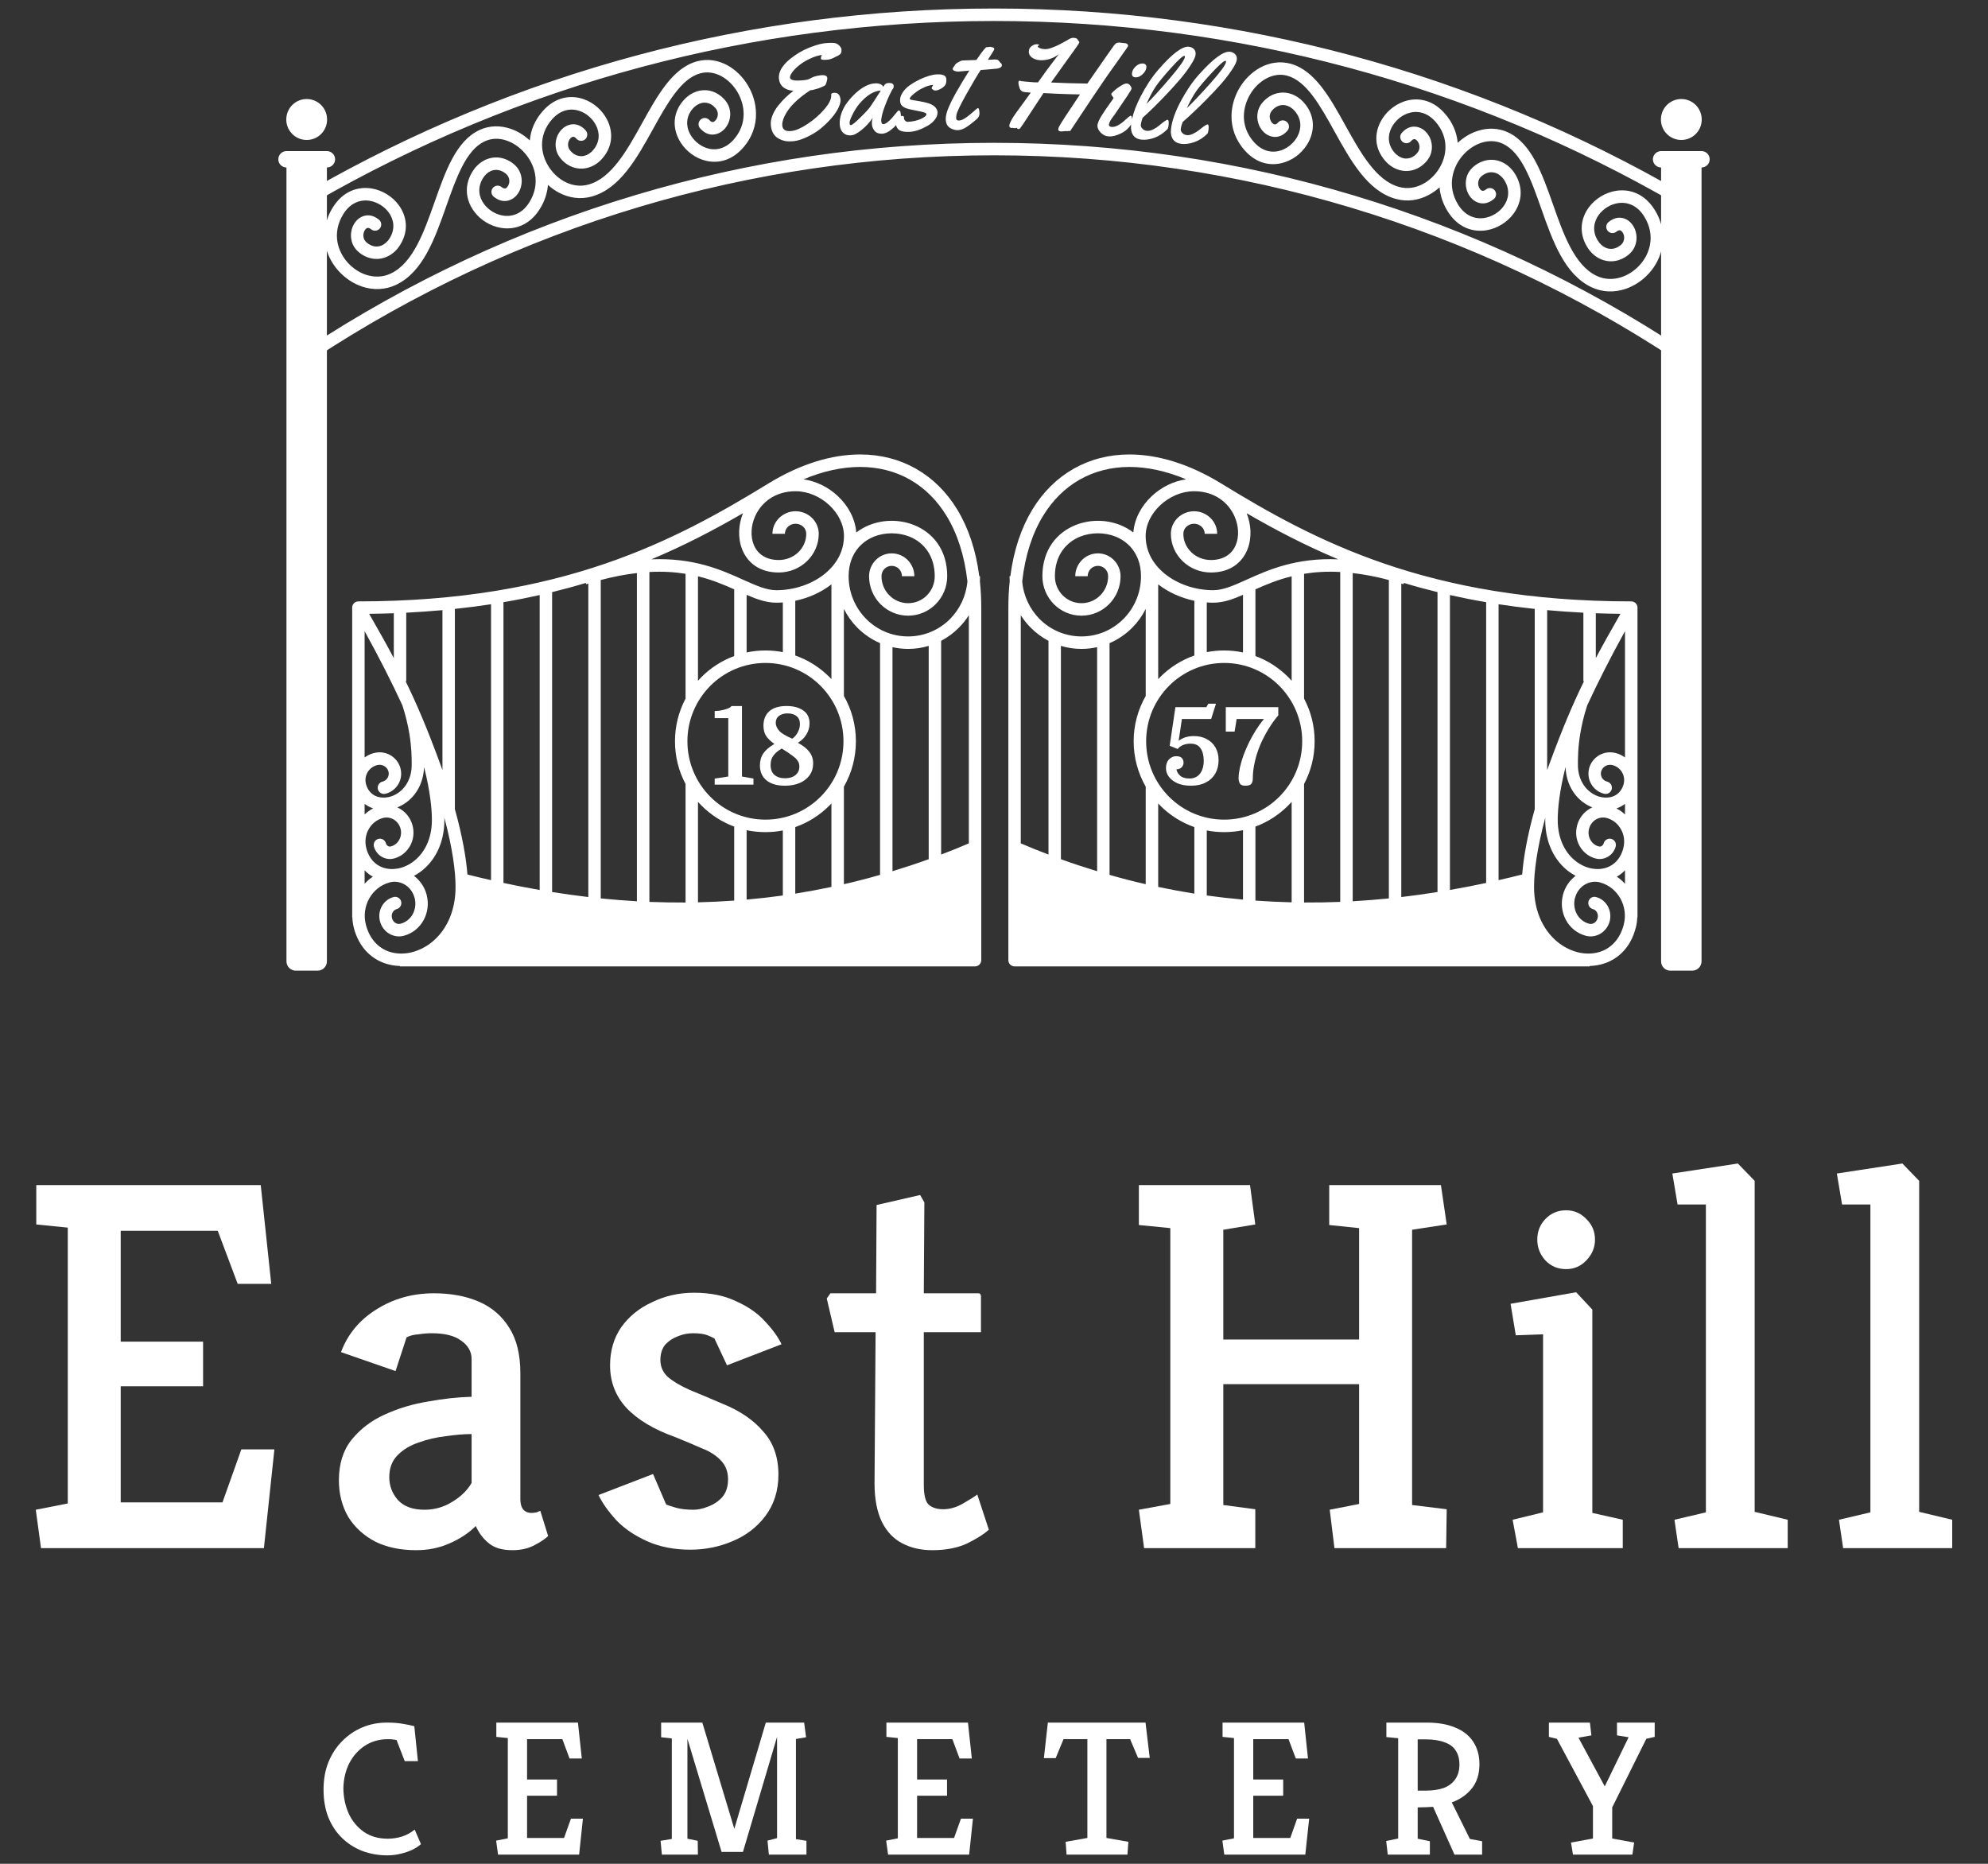
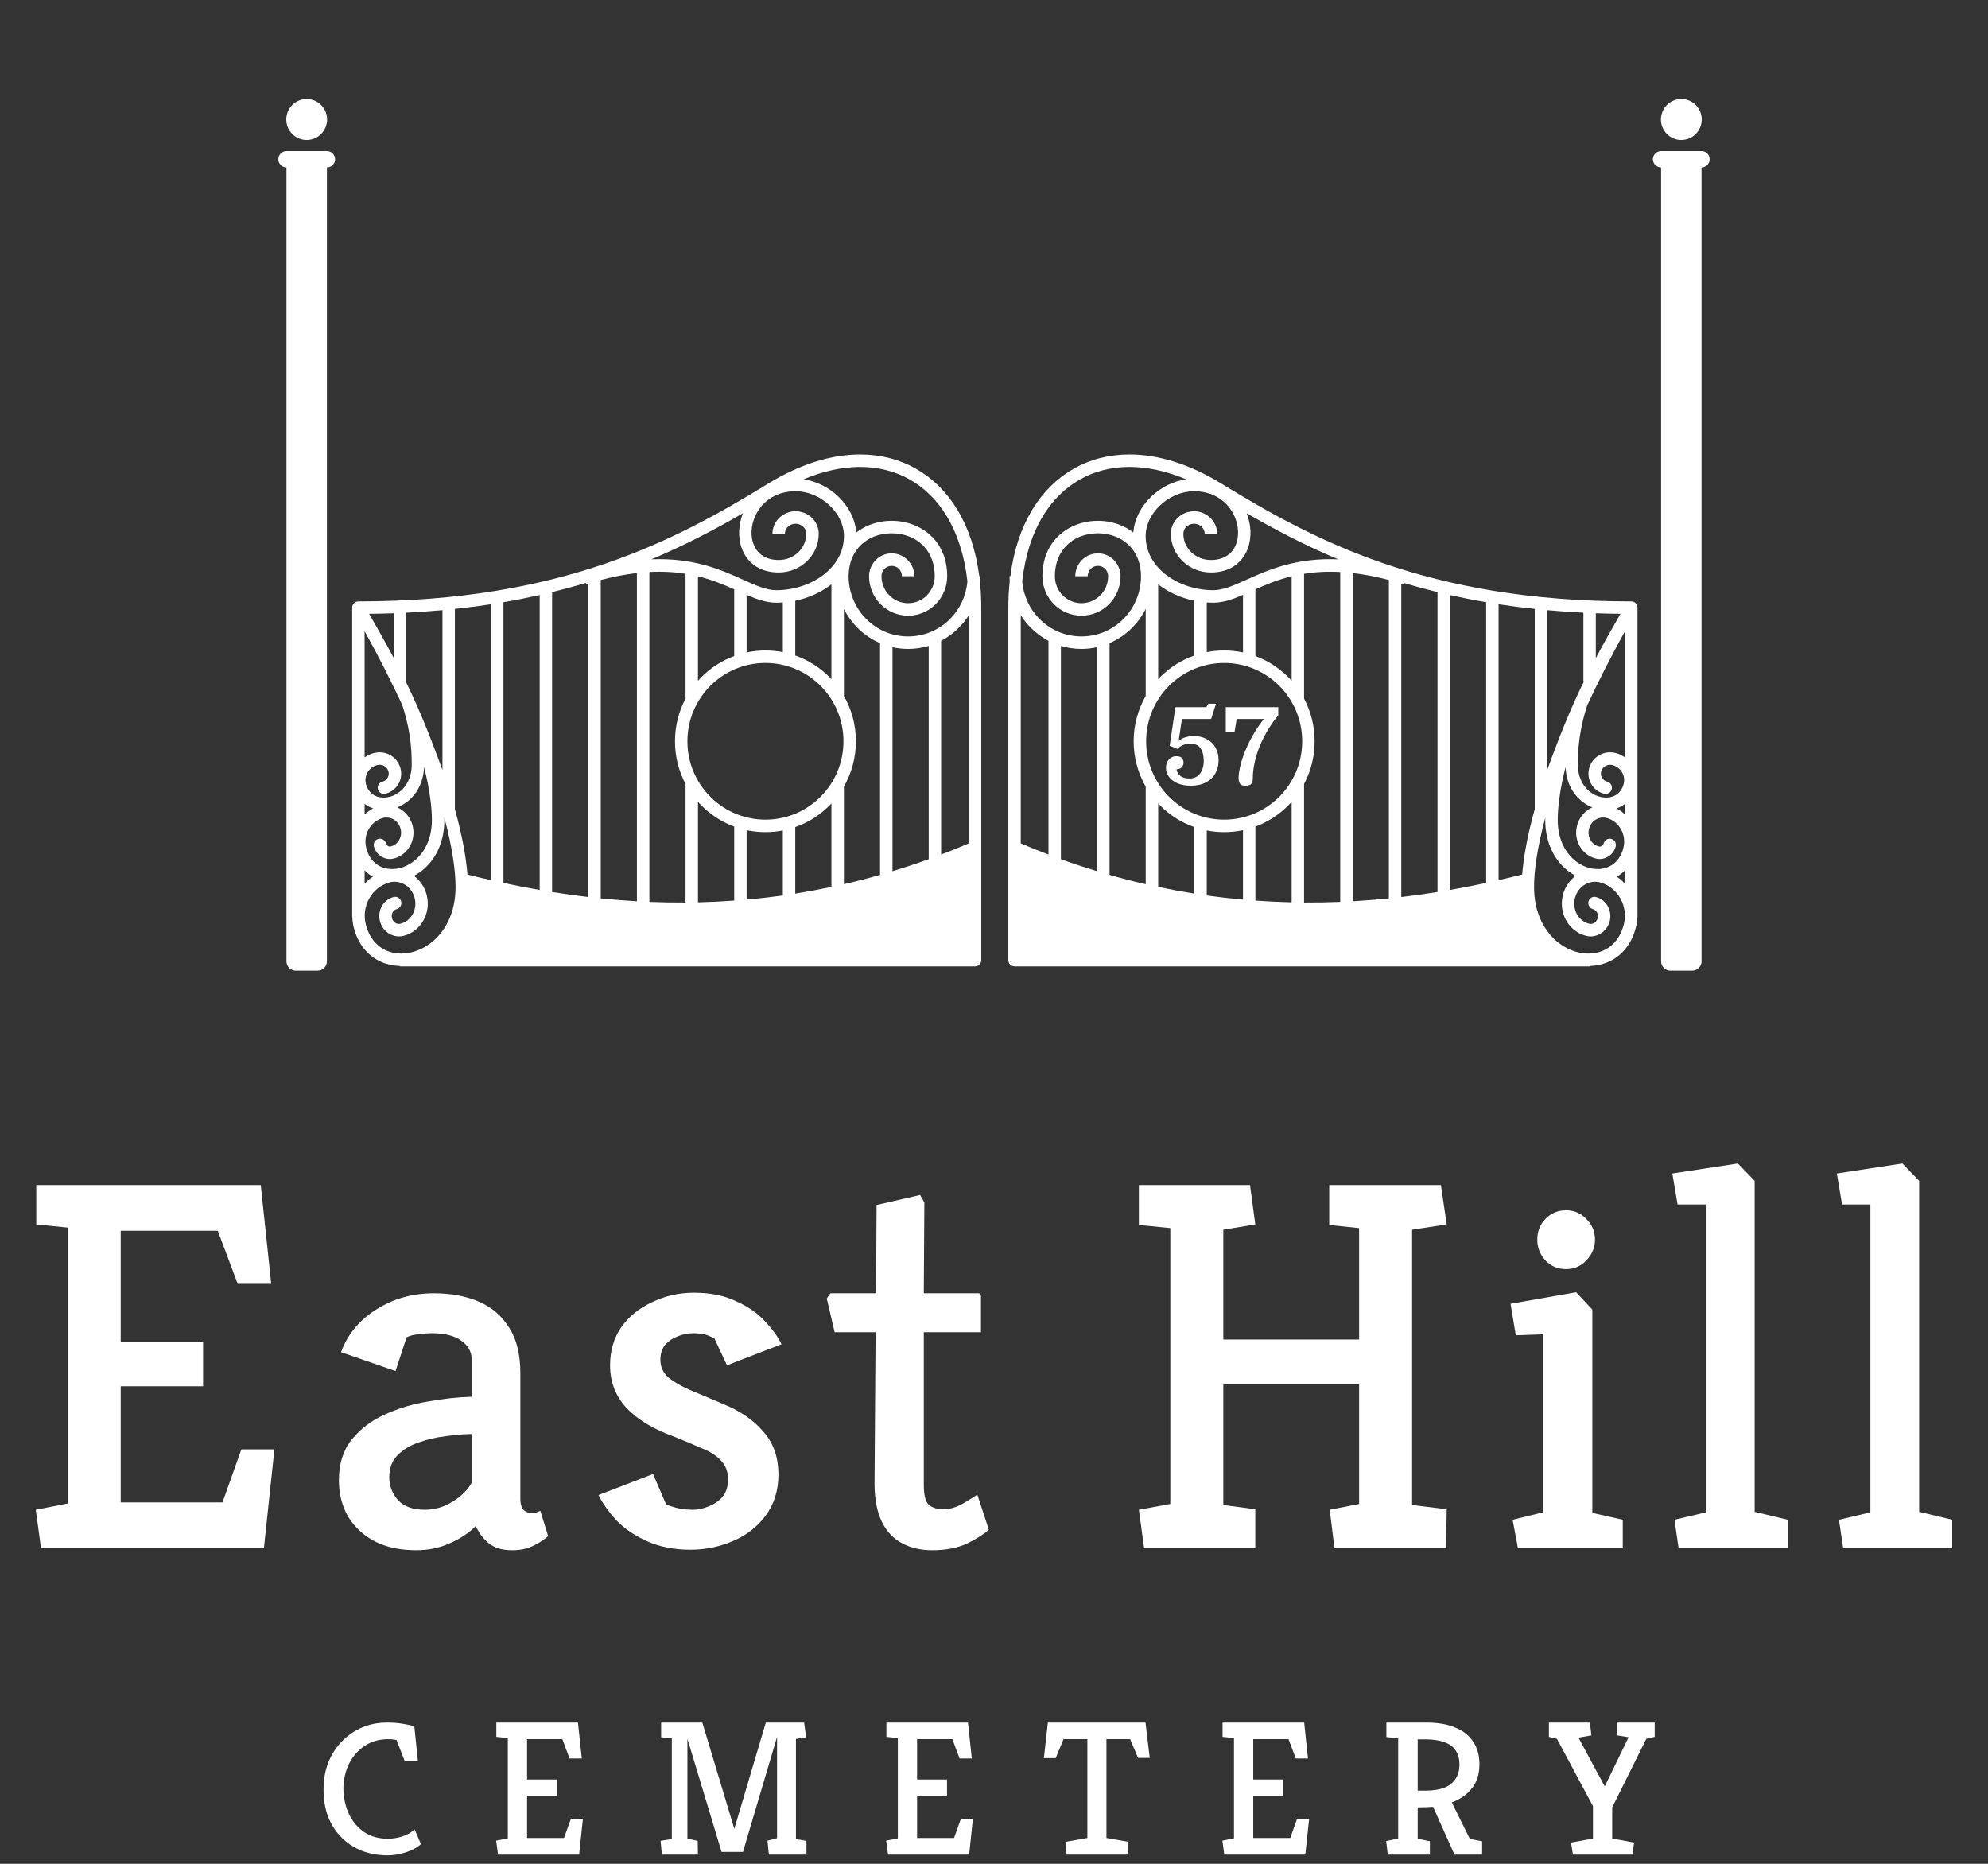
<svg xmlns="http://www.w3.org/2000/svg" width="32" height="30" viewBox="0 0 32 30" fill="none">
  <rect x="0" y="0" width="32" height="30" fill="#333333" stroke="none" />
  <g clip-path="url(#clip0_7289_879)">
    <path fill-rule="evenodd" clip-rule="evenodd" d="M5.262 2.696V15.474C5.262 15.557 5.195 15.624 5.112 15.624H4.762C4.679 15.624 4.611 15.557 4.611 15.474V2.696C4.539 2.696 4.48 2.637 4.48 2.564C4.48 2.491 4.539 2.432 4.611 2.432H5.262C5.334 2.432 5.394 2.491 5.394 2.564C5.394 2.637 5.334 2.696 5.262 2.696H5.262Z" fill="white" />
    <path d="M4.937 2.253C5.118 2.253 5.265 2.106 5.265 1.924C5.265 1.741 5.118 1.594 4.937 1.594C4.755 1.594 4.608 1.741 4.608 1.924C4.608 2.106 4.755 2.253 4.937 2.253Z" fill="white" />
    <path fill-rule="evenodd" clip-rule="evenodd" d="M27.389 2.696V15.474C27.389 15.557 27.321 15.624 27.238 15.624H26.888C26.805 15.624 26.738 15.557 26.738 15.474V2.696C26.666 2.696 26.606 2.637 26.606 2.564C26.606 2.491 26.666 2.432 26.738 2.432H27.389C27.461 2.432 27.52 2.491 27.52 2.564C27.52 2.637 27.461 2.696 27.389 2.696H27.389Z" fill="white" />
    <path d="M27.063 2.253C27.245 2.253 27.392 2.106 27.392 1.924C27.392 1.741 27.245 1.594 27.063 1.594C26.882 1.594 26.735 1.741 26.735 1.924C26.735 2.106 26.882 2.253 27.063 2.253Z" fill="white" />
-     <path d="M26.983 5.797C25.381 4.738 23.617 3.903 21.736 3.339C19.919 2.793 17.994 2.5 16 2.5C14.016 2.5 12.1 2.79 10.292 3.33C8.421 3.889 6.665 4.715 5.067 5.765L4.957 5.597C6.571 4.537 8.345 3.702 10.236 3.138C12.063 2.592 13.998 2.299 16 2.299C18.013 2.299 19.958 2.595 21.793 3.146C23.692 3.716 25.473 4.559 27.093 5.63L26.983 5.797H26.983ZM6.1 3.536C6.143 3.571 6.149 3.634 6.114 3.677C6.079 3.72 6.016 3.726 5.974 3.691C5.945 3.667 5.921 3.664 5.904 3.673C5.894 3.678 5.885 3.687 5.877 3.698C5.867 3.712 5.859 3.728 5.855 3.745C5.84 3.798 5.851 3.863 5.905 3.906C5.916 3.916 5.928 3.924 5.941 3.932L5.941 3.932C5.995 3.965 6.051 3.974 6.102 3.964C6.155 3.953 6.206 3.921 6.247 3.871H6.247C6.257 3.858 6.267 3.844 6.276 3.829C6.365 3.681 6.339 3.529 6.255 3.417C6.22 3.369 6.174 3.328 6.121 3.296C6.069 3.264 6.011 3.242 5.951 3.232C5.803 3.208 5.641 3.263 5.528 3.443C5.431 3.598 5.407 3.755 5.432 3.897C5.454 4.019 5.513 4.132 5.594 4.224C5.676 4.315 5.78 4.386 5.893 4.423C6.022 4.465 6.161 4.464 6.29 4.403C6.649 4.233 6.825 3.734 6.996 3.25C7.171 2.754 7.341 2.272 7.713 2.095C7.877 2.017 8.053 2.017 8.216 2.072C8.33 2.11 8.437 2.176 8.528 2.261C8.542 2.097 8.608 1.931 8.742 1.782C8.942 1.559 9.186 1.524 9.395 1.596C9.476 1.624 9.551 1.669 9.615 1.725C9.679 1.781 9.733 1.849 9.771 1.924C9.869 2.114 9.87 2.347 9.699 2.546C9.682 2.566 9.664 2.585 9.644 2.602C9.562 2.673 9.465 2.712 9.366 2.714C9.266 2.717 9.166 2.682 9.081 2.609C9.063 2.593 9.045 2.576 9.029 2.556C8.926 2.437 8.925 2.29 8.976 2.178C8.994 2.141 9.018 2.106 9.047 2.078C9.077 2.049 9.113 2.026 9.152 2.013C9.242 1.983 9.343 2.002 9.429 2.101C9.465 2.143 9.46 2.206 9.419 2.243C9.377 2.279 9.314 2.274 9.278 2.232C9.254 2.205 9.232 2.197 9.215 2.203C9.205 2.206 9.195 2.213 9.186 2.222C9.175 2.233 9.165 2.247 9.158 2.263C9.136 2.311 9.136 2.374 9.18 2.425C9.19 2.437 9.201 2.448 9.212 2.457C9.257 2.497 9.31 2.515 9.361 2.514C9.413 2.513 9.467 2.491 9.514 2.45C9.526 2.44 9.537 2.428 9.548 2.415C9.658 2.288 9.656 2.138 9.593 2.016C9.566 1.963 9.529 1.916 9.483 1.876C9.438 1.836 9.386 1.805 9.33 1.786C9.192 1.738 9.028 1.763 8.89 1.916C8.773 2.047 8.724 2.192 8.725 2.332C8.726 2.454 8.764 2.574 8.829 2.677C8.893 2.781 8.983 2.867 9.087 2.923C9.203 2.985 9.337 3.008 9.471 2.971C9.844 2.869 10.094 2.418 10.336 1.981C10.586 1.531 10.828 1.095 11.217 0.988C11.389 0.94 11.559 0.97 11.707 1.05C11.84 1.122 11.954 1.235 12.036 1.37C12.118 1.505 12.167 1.663 12.169 1.825C12.172 2.017 12.109 2.213 11.956 2.384C11.756 2.608 11.511 2.642 11.303 2.57C11.221 2.542 11.146 2.497 11.083 2.441V2.441C11.018 2.385 10.965 2.317 10.926 2.242C10.829 2.052 10.827 1.819 10.998 1.62C11.015 1.6 11.034 1.581 11.053 1.565C11.136 1.493 11.233 1.454 11.332 1.452C11.431 1.449 11.531 1.484 11.617 1.558C11.634 1.573 11.652 1.591 11.669 1.61C11.771 1.729 11.773 1.876 11.721 1.988C11.703 2.026 11.679 2.06 11.651 2.088C11.62 2.117 11.585 2.14 11.546 2.153C11.455 2.184 11.354 2.164 11.269 2.065C11.232 2.023 11.237 1.96 11.279 1.924C11.32 1.887 11.383 1.892 11.42 1.934C11.443 1.962 11.466 1.969 11.482 1.963C11.492 1.96 11.502 1.953 11.511 1.944C11.523 1.933 11.532 1.919 11.54 1.903V1.903C11.562 1.855 11.562 1.792 11.518 1.741C11.507 1.729 11.497 1.719 11.486 1.709C11.44 1.669 11.388 1.651 11.336 1.652C11.284 1.654 11.231 1.675 11.184 1.716C11.172 1.727 11.16 1.738 11.149 1.751C11.04 1.878 11.041 2.028 11.104 2.151C11.131 2.203 11.169 2.25 11.214 2.29L11.214 2.29C11.26 2.33 11.312 2.361 11.368 2.381C11.506 2.429 11.67 2.403 11.807 2.25C11.924 2.12 11.972 1.971 11.97 1.828C11.968 1.703 11.93 1.58 11.866 1.474C11.802 1.369 11.713 1.282 11.613 1.227C11.507 1.17 11.388 1.148 11.27 1.181C10.962 1.265 10.739 1.666 10.511 2.078C10.248 2.552 9.977 3.039 9.523 3.164C9.337 3.215 9.152 3.184 8.993 3.099C8.931 3.066 8.873 3.025 8.82 2.976C8.81 3.105 8.769 3.237 8.688 3.366C8.525 3.625 8.286 3.704 8.065 3.668C7.979 3.654 7.896 3.622 7.822 3.577C7.749 3.533 7.684 3.474 7.633 3.405C7.503 3.232 7.463 2.999 7.6 2.77C7.615 2.746 7.63 2.724 7.646 2.704H7.646C7.717 2.618 7.808 2.562 7.906 2.542C8.006 2.522 8.111 2.539 8.209 2.598H8.209C8.229 2.61 8.249 2.624 8.27 2.641C8.392 2.742 8.418 2.889 8.385 3.01C8.374 3.051 8.356 3.09 8.332 3.122C8.307 3.157 8.275 3.186 8.238 3.206C8.153 3.252 8.049 3.25 7.947 3.166C7.904 3.131 7.898 3.068 7.933 3.025C7.968 2.982 8.031 2.976 8.074 3.011C8.103 3.035 8.127 3.038 8.144 3.029C8.153 3.024 8.162 3.015 8.17 3.004C8.18 2.99 8.188 2.974 8.193 2.957C8.207 2.904 8.196 2.84 8.143 2.796C8.132 2.787 8.119 2.778 8.106 2.77L8.106 2.77C8.053 2.738 7.997 2.728 7.945 2.739C7.892 2.749 7.841 2.781 7.8 2.831L7.801 2.831C7.789 2.845 7.78 2.859 7.771 2.873C7.682 3.022 7.708 3.173 7.792 3.285C7.828 3.333 7.874 3.374 7.926 3.406C7.978 3.438 8.036 3.46 8.096 3.47C8.244 3.494 8.406 3.439 8.519 3.259C8.616 3.105 8.639 2.945 8.612 2.799V2.798C8.589 2.674 8.529 2.558 8.447 2.464C8.366 2.37 8.263 2.299 8.153 2.262C8.037 2.222 7.913 2.222 7.798 2.277C7.501 2.418 7.345 2.861 7.184 3.317C7 3.84 6.81 4.378 6.375 4.585C6.197 4.669 6.006 4.671 5.832 4.614C5.685 4.565 5.551 4.475 5.446 4.357C5.34 4.239 5.264 4.092 5.236 3.932C5.202 3.743 5.233 3.537 5.359 3.336C5.522 3.076 5.762 2.998 5.983 3.034C6.069 3.048 6.151 3.08 6.225 3.125C6.299 3.17 6.364 3.228 6.415 3.297C6.544 3.47 6.585 3.703 6.447 3.932C6.433 3.955 6.418 3.977 6.401 3.998L6.402 3.998C6.331 4.084 6.24 4.14 6.141 4.16C6.042 4.18 5.936 4.163 5.838 4.104H5.838C5.818 4.092 5.798 4.078 5.778 4.061C5.655 3.96 5.629 3.813 5.662 3.692C5.673 3.651 5.692 3.612 5.715 3.58C5.74 3.545 5.772 3.516 5.809 3.496C5.894 3.45 5.998 3.452 6.1 3.536L6.1 3.536ZM26.019 3.729C25.976 3.764 25.913 3.758 25.878 3.715C25.843 3.672 25.849 3.609 25.892 3.574C25.994 3.49 26.098 3.488 26.183 3.534C26.22 3.554 26.252 3.583 26.277 3.618C26.3 3.65 26.319 3.689 26.33 3.731C26.363 3.851 26.337 3.998 26.215 4.099C26.194 4.116 26.174 4.13 26.154 4.142H26.154C26.056 4.201 25.951 4.218 25.851 4.198C25.752 4.178 25.661 4.122 25.591 4.036L25.591 4.036C25.574 4.015 25.559 3.993 25.545 3.97C25.408 3.741 25.448 3.508 25.577 3.335C25.628 3.266 25.694 3.208 25.767 3.163C25.841 3.118 25.923 3.086 26.009 3.072C26.23 3.036 26.47 3.115 26.633 3.375C26.759 3.575 26.79 3.781 26.757 3.97C26.728 4.13 26.652 4.277 26.547 4.395C26.442 4.513 26.307 4.603 26.16 4.652C25.986 4.709 25.795 4.707 25.617 4.623C25.182 4.416 24.992 3.878 24.808 3.355C24.647 2.899 24.491 2.456 24.194 2.315C24.08 2.26 23.955 2.261 23.839 2.3C23.729 2.337 23.627 2.408 23.545 2.502C23.463 2.596 23.404 2.712 23.381 2.837V2.837C23.353 2.983 23.376 3.143 23.473 3.297C23.586 3.477 23.748 3.532 23.896 3.508C23.956 3.498 24.014 3.476 24.066 3.444C24.118 3.412 24.165 3.371 24.2 3.323C24.284 3.211 24.31 3.06 24.221 2.911C24.213 2.897 24.203 2.883 24.192 2.87L24.192 2.869C24.151 2.819 24.1 2.787 24.047 2.777C23.995 2.766 23.939 2.776 23.886 2.808L23.886 2.808C23.873 2.816 23.86 2.825 23.849 2.834C23.796 2.878 23.785 2.942 23.799 2.995C23.804 3.012 23.812 3.028 23.822 3.042C23.83 3.053 23.839 3.062 23.849 3.067C23.866 3.076 23.89 3.073 23.919 3.05C23.961 3.014 24.024 3.021 24.059 3.063C24.094 3.106 24.088 3.169 24.045 3.204C23.943 3.289 23.839 3.29 23.754 3.244C23.717 3.224 23.685 3.195 23.66 3.16C23.637 3.128 23.618 3.089 23.607 3.048C23.574 2.927 23.6 2.78 23.723 2.679C23.743 2.662 23.763 2.648 23.783 2.636H23.783C23.881 2.577 23.987 2.56 24.086 2.58C24.185 2.6 24.276 2.656 24.346 2.742H24.346C24.362 2.762 24.378 2.784 24.392 2.808C24.529 3.037 24.489 3.27 24.36 3.443C24.308 3.512 24.243 3.571 24.17 3.615C24.096 3.66 24.014 3.692 23.928 3.706C23.707 3.742 23.467 3.664 23.304 3.404C23.224 3.276 23.182 3.144 23.172 3.015C23.12 3.063 23.061 3.104 22.999 3.137C22.84 3.223 22.655 3.253 22.469 3.202C22.015 3.078 21.744 2.59 21.481 2.116C21.253 1.704 21.031 1.304 20.722 1.219C20.604 1.186 20.485 1.208 20.38 1.265C20.279 1.32 20.19 1.407 20.127 1.512C20.063 1.618 20.024 1.741 20.022 1.866C20.02 2.009 20.069 2.158 20.185 2.288C20.323 2.442 20.486 2.467 20.625 2.419C20.68 2.4 20.732 2.368 20.778 2.328L20.778 2.328C20.824 2.289 20.861 2.241 20.888 2.189C20.951 2.066 20.952 1.917 20.843 1.789C20.832 1.776 20.82 1.765 20.809 1.754C20.762 1.714 20.708 1.692 20.656 1.69C20.605 1.689 20.552 1.708 20.506 1.747C20.495 1.757 20.485 1.767 20.475 1.779C20.431 1.83 20.43 1.893 20.453 1.941V1.942C20.46 1.957 20.47 1.971 20.481 1.982C20.49 1.991 20.5 1.998 20.51 2.001C20.527 2.007 20.549 2 20.573 1.972C20.609 1.93 20.672 1.926 20.713 1.962C20.755 1.998 20.76 2.061 20.724 2.103C20.638 2.202 20.537 2.222 20.447 2.191C20.408 2.178 20.372 2.156 20.342 2.126C20.313 2.098 20.289 2.064 20.271 2.026C20.22 1.915 20.221 1.767 20.324 1.648C20.34 1.629 20.358 1.611 20.376 1.596C20.461 1.522 20.561 1.488 20.661 1.49C20.759 1.493 20.857 1.531 20.939 1.603C20.958 1.619 20.977 1.638 20.994 1.658C21.165 1.857 21.164 2.09 21.066 2.281C21.027 2.355 20.974 2.423 20.91 2.479V2.48C20.846 2.535 20.771 2.58 20.689 2.608C20.481 2.681 20.236 2.646 20.037 2.422C19.884 2.251 19.82 2.055 19.823 1.863C19.825 1.701 19.874 1.543 19.956 1.408C20.038 1.273 20.153 1.16 20.285 1.088C20.433 1.008 20.603 0.979 20.775 1.026C21.164 1.133 21.407 1.569 21.656 2.019C21.899 2.456 22.148 2.907 22.521 3.009C22.655 3.046 22.789 3.023 22.905 2.961C23.009 2.905 23.099 2.819 23.164 2.715C23.228 2.612 23.267 2.492 23.267 2.37C23.268 2.23 23.219 2.085 23.102 1.954C22.965 1.801 22.8 1.776 22.663 1.824C22.607 1.843 22.554 1.874 22.509 1.914C22.464 1.954 22.426 2.001 22.399 2.054C22.336 2.176 22.335 2.326 22.444 2.453C22.455 2.466 22.467 2.478 22.479 2.488C22.525 2.529 22.579 2.551 22.631 2.552C22.683 2.553 22.735 2.535 22.781 2.495C22.792 2.486 22.802 2.475 22.812 2.463C22.856 2.412 22.857 2.349 22.834 2.301C22.827 2.285 22.817 2.271 22.806 2.26C22.797 2.251 22.787 2.244 22.777 2.241C22.76 2.235 22.738 2.243 22.714 2.27C22.678 2.312 22.615 2.317 22.574 2.281C22.532 2.244 22.527 2.181 22.564 2.139C22.649 2.04 22.75 2.021 22.84 2.051C22.88 2.064 22.915 2.087 22.945 2.116C22.974 2.145 22.998 2.179 23.016 2.216C23.067 2.328 23.066 2.475 22.963 2.594C22.947 2.614 22.929 2.631 22.911 2.647C22.826 2.721 22.726 2.755 22.627 2.752C22.528 2.75 22.43 2.711 22.348 2.64C22.329 2.623 22.31 2.604 22.293 2.584C22.122 2.385 22.123 2.152 22.221 1.962C22.26 1.887 22.313 1.819 22.378 1.763C22.442 1.707 22.517 1.663 22.598 1.634C22.806 1.562 23.051 1.597 23.25 1.82C23.384 1.969 23.45 2.135 23.464 2.299C23.555 2.214 23.662 2.148 23.776 2.11C23.939 2.055 24.115 2.055 24.279 2.133C24.651 2.31 24.822 2.792 24.997 3.288C25.167 3.772 25.343 4.271 25.702 4.441C25.831 4.502 25.97 4.503 26.099 4.461C26.212 4.424 26.316 4.354 26.398 4.262C26.48 4.17 26.538 4.057 26.56 3.935C26.586 3.793 26.561 3.636 26.464 3.481C26.351 3.301 26.189 3.246 26.041 3.27C25.981 3.28 25.923 3.302 25.871 3.334C25.819 3.366 25.773 3.408 25.737 3.455C25.653 3.568 25.627 3.719 25.716 3.867C25.725 3.882 25.735 3.896 25.745 3.909H25.745C25.786 3.959 25.837 3.991 25.89 4.002C25.942 4.012 25.998 4.003 26.051 3.971L26.051 3.97C26.064 3.962 26.077 3.954 26.088 3.945C26.141 3.901 26.152 3.836 26.138 3.783C26.133 3.766 26.125 3.75 26.115 3.736C26.107 3.725 26.098 3.716 26.088 3.711C26.072 3.702 26.047 3.705 26.018 3.729L26.019 3.729ZM19.8 0.833C19.832 0.837 19.859 0.85 19.881 0.872C19.904 0.894 19.913 0.924 19.908 0.962C19.904 0.999 19.876 1.056 19.825 1.131C19.774 1.207 19.715 1.283 19.647 1.36C19.579 1.437 19.502 1.518 19.418 1.603C19.284 1.739 19.156 1.86 19.035 1.966C19.034 1.974 19.029 1.989 19.021 2.01C19.014 2.031 19.009 2.053 19.006 2.075C19.003 2.097 19.012 2.119 19.03 2.139C19.048 2.159 19.072 2.171 19.103 2.175C19.133 2.178 19.166 2.171 19.203 2.154C19.24 2.136 19.273 2.116 19.302 2.093C19.377 2.031 19.422 2.001 19.438 2.003C19.454 2.005 19.459 2.031 19.454 2.08L19.451 2.1C19.448 2.126 19.442 2.145 19.431 2.156C19.366 2.219 19.297 2.263 19.223 2.288C19.148 2.314 19.08 2.323 19.017 2.316C18.954 2.308 18.908 2.283 18.88 2.241C18.852 2.198 18.841 2.144 18.849 2.076C18.864 1.945 18.918 1.795 19.008 1.626C19.099 1.457 19.195 1.316 19.297 1.202C19.528 0.944 19.695 0.821 19.8 0.833L19.8 0.833ZM19.735 0.995C19.736 0.985 19.733 0.98 19.727 0.979C19.703 0.976 19.634 1.036 19.518 1.159C19.403 1.282 19.318 1.381 19.264 1.455C19.21 1.53 19.157 1.626 19.103 1.742C19.193 1.657 19.319 1.523 19.483 1.341C19.645 1.158 19.73 1.043 19.735 0.995ZM19.135 0.752C19.167 0.755 19.195 0.767 19.217 0.789C19.239 0.811 19.249 0.84 19.245 0.878C19.242 0.916 19.215 0.973 19.165 1.049C19.116 1.126 19.058 1.203 18.991 1.281C18.924 1.359 18.849 1.442 18.767 1.528C18.635 1.667 18.51 1.79 18.39 1.898C18.389 1.906 18.385 1.921 18.377 1.943C18.37 1.964 18.366 1.986 18.363 2.008C18.361 2.03 18.369 2.051 18.388 2.071C18.407 2.091 18.431 2.103 18.462 2.106C18.492 2.109 18.525 2.101 18.562 2.083C18.599 2.065 18.631 2.044 18.659 2.02C18.733 1.957 18.778 1.927 18.794 1.928C18.81 1.93 18.816 1.955 18.811 2.005L18.809 2.025C18.806 2.051 18.8 2.07 18.789 2.081C18.726 2.145 18.657 2.19 18.584 2.217C18.51 2.244 18.441 2.254 18.378 2.248C18.315 2.242 18.269 2.218 18.24 2.176C18.211 2.134 18.2 2.079 18.206 2.012L18.207 2.002C18.169 2.065 18.113 2.114 18.04 2.149C17.964 2.185 17.9 2.2 17.847 2.196C17.794 2.192 17.75 2.17 17.714 2.131C17.679 2.092 17.662 2.055 17.665 2.017C17.668 1.98 17.691 1.928 17.733 1.86C17.776 1.792 17.819 1.729 17.86 1.672C17.902 1.615 17.923 1.584 17.924 1.579C17.924 1.574 17.918 1.564 17.905 1.548C17.893 1.532 17.887 1.52 17.887 1.513C17.888 1.506 17.903 1.489 17.933 1.461C17.964 1.433 18 1.406 18.043 1.38C18.085 1.354 18.117 1.342 18.138 1.344C18.159 1.345 18.177 1.356 18.192 1.376C18.208 1.396 18.215 1.414 18.214 1.43C18.212 1.446 18.121 1.585 17.939 1.849C17.936 1.853 17.93 1.861 17.92 1.874C17.91 1.887 17.902 1.898 17.896 1.907C17.89 1.916 17.883 1.926 17.875 1.939C17.86 1.964 17.852 1.987 17.85 2.005C17.848 2.028 17.863 2.04 17.893 2.043C17.924 2.045 17.957 2.037 17.992 2.019C18.027 2 18.058 1.979 18.084 1.955C18.153 1.892 18.192 1.861 18.2 1.862C18.214 1.863 18.221 1.882 18.221 1.92C18.244 1.812 18.289 1.691 18.357 1.559C18.445 1.388 18.539 1.245 18.639 1.129C18.865 0.867 19.03 0.742 19.135 0.752H19.135ZM19.073 0.915C19.074 0.905 19.071 0.9 19.064 0.899C19.041 0.897 18.972 0.958 18.859 1.083C18.746 1.207 18.663 1.308 18.61 1.383C18.558 1.459 18.506 1.556 18.454 1.673C18.543 1.587 18.667 1.451 18.826 1.265C18.986 1.079 19.068 0.962 19.073 0.915H19.073ZM18.453 1.084C18.45 1.123 18.429 1.16 18.391 1.196C18.352 1.232 18.313 1.248 18.275 1.245C18.236 1.242 18.218 1.22 18.221 1.18C18.224 1.139 18.245 1.102 18.282 1.068C18.319 1.034 18.358 1.019 18.398 1.022C18.417 1.023 18.431 1.03 18.441 1.041C18.451 1.052 18.455 1.066 18.453 1.084V1.084ZM18.105 0.695L18.118 0.696C18.122 0.696 18.124 0.696 18.125 0.697C18.127 0.698 18.128 0.699 18.13 0.699C18.131 0.699 18.133 0.7 18.134 0.702C18.137 0.705 18.142 0.708 18.148 0.711C18.155 0.718 18.159 0.725 18.159 0.733C18.158 0.741 18.15 0.758 18.133 0.782C18.116 0.807 18.073 0.868 18.003 0.966C17.841 1.191 17.697 1.4 17.569 1.593C17.347 1.928 17.235 2.097 17.233 2.099C17.231 2.101 17.23 2.103 17.229 2.105C17.228 2.109 17.226 2.111 17.221 2.111L17.207 2.107L17.179 2.112L17.163 2.109L17.146 2.111L17.14 2.111L17.083 2.116C17.049 2.115 17.033 2.103 17.034 2.08C17.034 2.07 17.038 2.059 17.044 2.045C17.068 1.996 17.181 1.821 17.384 1.52C17.259 1.518 17.136 1.514 17.015 1.509L16.797 1.498C16.759 1.554 16.707 1.633 16.64 1.736C16.496 1.96 16.419 2.073 16.41 2.075C16.401 2.077 16.394 2.077 16.389 2.077C16.383 2.077 16.378 2.074 16.374 2.067C16.37 2.06 16.367 2.057 16.365 2.057C16.363 2.057 16.36 2.058 16.354 2.06C16.349 2.063 16.341 2.064 16.331 2.063L16.307 2.061L16.299 2.055C16.298 2.055 16.297 2.056 16.296 2.058C16.295 2.06 16.292 2.061 16.288 2.061C16.259 2.059 16.245 2.046 16.247 2.022C16.247 2.006 16.254 1.985 16.267 1.959C16.279 1.933 16.295 1.905 16.315 1.875C16.335 1.844 16.386 1.773 16.469 1.661C16.551 1.548 16.592 1.491 16.592 1.491C16.579 1.49 16.564 1.488 16.548 1.487C16.513 1.485 16.489 1.483 16.475 1.479C16.437 1.471 16.412 1.438 16.401 1.381C16.395 1.353 16.392 1.334 16.393 1.325C16.394 1.307 16.402 1.298 16.417 1.299L16.443 1.307C16.457 1.308 16.489 1.312 16.54 1.316C16.591 1.321 16.628 1.324 16.65 1.325L16.708 1.326C16.802 1.192 16.913 1.041 17.043 0.873C16.951 0.942 16.85 0.974 16.742 0.969C16.691 0.966 16.647 0.952 16.611 0.926C16.575 0.899 16.558 0.867 16.56 0.829C16.561 0.792 16.577 0.762 16.606 0.742C16.635 0.721 16.663 0.711 16.688 0.712C16.714 0.713 16.726 0.718 16.726 0.726C16.726 0.729 16.722 0.732 16.715 0.735C16.708 0.738 16.704 0.741 16.704 0.745C16.704 0.755 16.715 0.766 16.738 0.775C16.762 0.785 16.788 0.79 16.817 0.791C16.846 0.793 16.883 0.786 16.927 0.77C16.971 0.755 17.016 0.735 17.064 0.71C17.131 0.675 17.183 0.646 17.222 0.622C17.244 0.612 17.264 0.608 17.283 0.609C17.302 0.61 17.316 0.612 17.324 0.617C17.332 0.622 17.338 0.626 17.342 0.631C17.346 0.636 17.35 0.642 17.354 0.649C17.359 0.656 17.363 0.662 17.367 0.666C17.372 0.67 17.374 0.674 17.373 0.679C17.373 0.684 17.37 0.691 17.365 0.701C17.359 0.711 17.332 0.751 17.282 0.821C17.232 0.891 17.168 0.98 17.09 1.088C17.012 1.197 16.955 1.277 16.919 1.328C17.099 1.337 17.294 1.342 17.503 1.345C17.775 0.953 17.918 0.748 17.933 0.729C17.948 0.71 17.962 0.698 17.973 0.692C17.985 0.687 17.999 0.685 18.016 0.685L18.105 0.695ZM15.94 0.753L15.981 0.763C15.988 0.764 15.993 0.767 15.998 0.773C16.002 0.779 16.005 0.784 16.005 0.79C16.005 0.796 15.997 0.81 15.983 0.833C15.969 0.857 15.952 0.884 15.932 0.914C15.913 0.944 15.902 0.96 15.901 0.963C15.954 0.959 15.991 0.957 16.013 0.957C16.035 0.958 16.05 0.96 16.058 0.963C16.066 0.966 16.075 0.974 16.086 0.988C16.096 1.002 16.105 1.013 16.114 1.02C16.123 1.027 16.127 1.038 16.127 1.052C16.127 1.066 16.118 1.078 16.101 1.088C16.084 1.097 16.065 1.103 16.046 1.105C15.889 1.119 15.803 1.127 15.786 1.127C15.731 1.211 15.653 1.341 15.554 1.518C15.455 1.695 15.402 1.806 15.395 1.85C15.392 1.871 15.391 1.887 15.391 1.9C15.391 1.927 15.404 1.94 15.432 1.94C15.46 1.94 15.49 1.93 15.524 1.909C15.558 1.888 15.589 1.865 15.618 1.84C15.694 1.773 15.735 1.739 15.74 1.739C15.757 1.74 15.766 1.77 15.766 1.831C15.765 1.864 15.75 1.894 15.719 1.92C15.651 1.979 15.593 2.022 15.546 2.052C15.499 2.081 15.453 2.096 15.406 2.095C15.396 2.095 15.387 2.094 15.378 2.092C15.324 2.081 15.285 2.061 15.26 2.032C15.235 2.002 15.223 1.962 15.223 1.912C15.224 1.862 15.239 1.801 15.269 1.73C15.299 1.659 15.337 1.583 15.382 1.503C15.456 1.372 15.53 1.25 15.603 1.135L15.565 1.14C15.487 1.148 15.441 1.152 15.428 1.152L15.419 1.152C15.399 1.152 15.381 1.148 15.362 1.14C15.344 1.132 15.335 1.122 15.335 1.11C15.335 1.099 15.34 1.088 15.35 1.077C15.36 1.067 15.366 1.058 15.368 1.052C15.373 1.037 15.391 1.021 15.422 1.003C15.453 0.985 15.476 0.975 15.491 0.974C15.507 0.974 15.522 0.973 15.536 0.972C15.551 0.971 15.567 0.971 15.585 0.97C15.603 0.97 15.616 0.969 15.626 0.969L15.717 0.965C15.774 0.881 15.814 0.826 15.835 0.802C15.857 0.778 15.869 0.764 15.872 0.762C15.876 0.76 15.882 0.758 15.893 0.759L15.94 0.753L15.94 0.753ZM14.551 1.886L14.551 1.902C14.552 1.919 14.559 1.933 14.572 1.945C14.585 1.956 14.598 1.962 14.608 1.961C14.689 1.958 14.76 1.942 14.821 1.915C14.882 1.888 14.913 1.862 14.912 1.838C14.911 1.826 14.899 1.817 14.877 1.81C14.853 1.802 14.815 1.793 14.761 1.783C14.707 1.773 14.667 1.765 14.643 1.759C14.618 1.753 14.599 1.747 14.584 1.742C14.57 1.736 14.555 1.729 14.54 1.719C14.507 1.698 14.489 1.665 14.488 1.621C14.486 1.576 14.5 1.532 14.531 1.486C14.561 1.441 14.601 1.402 14.649 1.369C14.696 1.336 14.748 1.306 14.804 1.279C14.913 1.228 15.006 1.2 15.082 1.197C15.157 1.193 15.204 1.208 15.223 1.239C15.229 1.251 15.232 1.263 15.233 1.277L15.233 1.285C15.235 1.32 15.228 1.349 15.214 1.37C15.2 1.391 15.177 1.41 15.145 1.428C15.113 1.446 15.087 1.455 15.068 1.456C15.049 1.456 15.037 1.456 15.032 1.453C15.026 1.451 15.022 1.447 15.018 1.443C15.015 1.439 15.01 1.436 15.005 1.434C15 1.432 14.997 1.427 14.997 1.419C14.996 1.411 15 1.403 15.006 1.394C15.012 1.385 15.017 1.376 15.019 1.366C14.975 1.37 14.928 1.383 14.881 1.404C14.833 1.425 14.793 1.447 14.759 1.472C14.725 1.496 14.698 1.52 14.675 1.541C14.654 1.564 14.643 1.579 14.643 1.589C14.644 1.599 14.66 1.606 14.691 1.611C14.832 1.633 14.924 1.652 14.969 1.671C15.014 1.689 15.045 1.711 15.063 1.736C15.081 1.76 15.09 1.783 15.091 1.804C15.093 1.848 15.078 1.889 15.045 1.929C15.013 1.97 14.972 2.003 14.922 2.03C14.816 2.088 14.723 2.119 14.642 2.122C14.562 2.126 14.506 2.116 14.474 2.093C14.444 2.071 14.428 2.045 14.425 2.014C14.411 2.029 14.396 2.043 14.379 2.059C14.316 2.117 14.257 2.148 14.203 2.152C14.149 2.155 14.108 2.141 14.081 2.109C14.053 2.078 14.038 2.042 14.035 2.002C14.033 1.962 14.037 1.926 14.049 1.895C13.998 1.971 13.937 2.037 13.868 2.092C13.799 2.148 13.742 2.177 13.696 2.179C13.65 2.182 13.612 2.171 13.581 2.145C13.542 2.113 13.521 2.066 13.517 2.005C13.513 1.944 13.523 1.882 13.546 1.818C13.569 1.754 13.601 1.696 13.643 1.642C13.684 1.588 13.73 1.539 13.78 1.493C13.887 1.398 13.987 1.348 14.081 1.342C14.118 1.34 14.148 1.344 14.171 1.355C14.195 1.365 14.21 1.38 14.217 1.398C14.232 1.372 14.245 1.356 14.255 1.349C14.266 1.342 14.283 1.337 14.305 1.336C14.356 1.333 14.383 1.349 14.385 1.384C14.386 1.403 14.383 1.417 14.374 1.426C14.366 1.436 14.349 1.466 14.324 1.517C14.298 1.569 14.271 1.634 14.241 1.714C14.211 1.794 14.193 1.861 14.186 1.917C14.184 1.923 14.184 1.933 14.185 1.945C14.187 1.982 14.198 2 14.219 1.999C14.239 1.998 14.262 1.986 14.289 1.965C14.315 1.945 14.338 1.922 14.358 1.899C14.378 1.876 14.398 1.852 14.417 1.828C14.436 1.804 14.448 1.789 14.452 1.786C14.455 1.782 14.461 1.78 14.47 1.78C14.482 1.779 14.491 1.788 14.495 1.807C14.498 1.827 14.501 1.846 14.502 1.867C14.505 1.867 14.507 1.867 14.51 1.866C14.537 1.865 14.551 1.871 14.551 1.886L14.551 1.886ZM14.178 1.457C14.062 1.464 13.947 1.536 13.832 1.672C13.791 1.721 13.755 1.778 13.722 1.845C13.689 1.911 13.674 1.956 13.675 1.98C13.677 2.004 13.684 2.015 13.697 2.014C13.716 2.013 13.767 1.972 13.848 1.892C13.93 1.812 13.983 1.754 14.009 1.717C14.038 1.676 14.094 1.589 14.178 1.457V1.457ZM12.716 1.25C12.722 1.294 12.8 1.307 12.952 1.289C12.99 1.285 13.017 1.277 13.034 1.267C13.079 1.239 13.136 1.22 13.206 1.212C13.275 1.204 13.312 1.218 13.316 1.254C13.318 1.268 13.314 1.289 13.306 1.318C13.297 1.347 13.29 1.364 13.285 1.371C13.28 1.377 13.259 1.388 13.223 1.403C13.187 1.418 13.163 1.427 13.152 1.429C13.141 1.431 13.134 1.433 13.131 1.434C13.127 1.435 13.123 1.436 13.118 1.438C13.113 1.439 13.102 1.442 13.085 1.447C13.068 1.452 13.055 1.453 13.046 1.451C12.838 1.586 12.699 1.724 12.631 1.865C12.6 1.929 12.587 1.982 12.592 2.024C12.6 2.091 12.65 2.119 12.742 2.108C12.813 2.1 12.901 2.061 13.005 1.991C13.109 1.922 13.199 1.842 13.275 1.752C13.351 1.662 13.386 1.587 13.379 1.527C13.377 1.509 13.39 1.498 13.418 1.494C13.483 1.487 13.52 1.522 13.529 1.599C13.533 1.635 13.522 1.68 13.497 1.734C13.471 1.788 13.433 1.844 13.383 1.902C13.333 1.96 13.275 2.015 13.212 2.068C13.148 2.12 13.075 2.165 12.994 2.203C12.914 2.241 12.844 2.264 12.786 2.271C12.728 2.277 12.68 2.277 12.643 2.271C12.606 2.263 12.57 2.251 12.536 2.232C12.462 2.193 12.42 2.124 12.409 2.027C12.402 1.975 12.41 1.92 12.432 1.862C12.454 1.805 12.485 1.752 12.525 1.702C12.599 1.609 12.681 1.529 12.771 1.463C12.629 1.447 12.552 1.384 12.539 1.273C12.524 1.148 12.607 1.022 12.787 0.897C12.886 0.827 12.997 0.772 13.119 0.733C13.176 0.714 13.225 0.702 13.264 0.697C13.345 0.688 13.406 0.687 13.448 0.695C13.475 0.705 13.497 0.719 13.515 0.739C13.533 0.759 13.543 0.777 13.545 0.793C13.546 0.809 13.546 0.823 13.543 0.837C13.541 0.85 13.536 0.861 13.527 0.869C13.515 0.881 13.5 0.89 13.485 0.898C13.468 0.905 13.459 0.909 13.457 0.911C13.407 0.94 13.363 0.956 13.326 0.96C13.259 0.968 13.221 0.963 13.213 0.947C13.213 0.929 13.217 0.908 13.228 0.884C13.165 0.894 13.1 0.914 13.035 0.946C12.969 0.977 12.913 1.011 12.867 1.048C12.82 1.085 12.783 1.122 12.755 1.16C12.727 1.197 12.714 1.227 12.716 1.25L12.716 1.25ZM4.962 3.082C6.613 2.131 8.398 1.386 10.282 0.883C12.107 0.396 14.024 0.137 16 0.137C17.987 0.137 19.913 0.399 21.746 0.891C23.638 1.398 25.43 2.151 27.088 3.112L26.988 3.286C25.346 2.333 23.57 1.588 21.694 1.085C19.878 0.598 17.97 0.338 16 0.338C14.04 0.338 12.14 0.595 10.333 1.077C8.467 1.575 6.698 2.313 5.062 3.257L4.962 3.082Z" fill="white" />
    <path d="M6.335 14.439C6.388 14.424 6.443 14.456 6.457 14.51C6.471 14.563 6.44 14.618 6.386 14.633C6.357 14.64 6.334 14.66 6.32 14.686C6.305 14.713 6.301 14.746 6.31 14.78C6.319 14.813 6.339 14.84 6.365 14.856C6.39 14.871 6.42 14.876 6.449 14.868C6.535 14.845 6.603 14.788 6.644 14.713C6.685 14.637 6.698 14.544 6.674 14.451L6.673 14.451C6.648 14.358 6.591 14.284 6.518 14.24C6.445 14.196 6.358 14.18 6.272 14.203L6.27 14.204C6.128 14.242 6.013 14.338 5.944 14.461C5.874 14.585 5.85 14.738 5.891 14.89L5.891 14.89C5.951 15.115 6.088 15.254 6.253 15.314C6.356 15.351 6.47 15.358 6.586 15.337C6.703 15.315 6.821 15.263 6.927 15.184C7.158 15.01 7.333 14.703 7.333 14.276C7.333 14.037 7.288 13.665 7.152 13.16L7.153 13.198C7.153 13.584 6.99 13.866 6.774 14.028C6.738 14.054 6.702 14.078 6.664 14.098C6.759 14.169 6.833 14.274 6.867 14.4L6.87 14.414C6.904 14.553 6.882 14.694 6.819 14.81C6.753 14.931 6.642 15.024 6.501 15.062C6.417 15.085 6.332 15.069 6.262 15.027C6.193 14.985 6.139 14.916 6.117 14.831C6.094 14.746 6.106 14.66 6.145 14.589C6.184 14.517 6.251 14.461 6.335 14.439V14.439ZM5.669 14.767V9.78C5.669 9.725 5.713 9.68 5.769 9.68C7.408 9.68 8.688 9.433 9.741 9.073C10.795 8.712 11.625 8.238 12.364 7.785C12.884 7.466 13.389 7.315 13.845 7.315C14.175 7.315 14.478 7.394 14.743 7.544L14.751 7.549C15.013 7.699 15.236 7.918 15.408 8.201C15.586 8.494 15.709 8.854 15.763 9.275H15.775C15.775 9.301 15.775 9.328 15.773 9.354C15.787 9.49 15.795 9.632 15.795 9.78V15.454C15.795 15.51 15.75 15.555 15.695 15.555H6.439V15.549C6.351 15.546 6.266 15.531 6.185 15.502C5.961 15.421 5.776 15.237 5.697 14.941L5.694 14.928C5.681 14.874 5.673 14.82 5.672 14.767H5.669ZM7.524 14.076C7.651 14.108 7.778 14.139 7.904 14.167V9.726C7.716 9.755 7.522 9.78 7.322 9.801V13.024C7.445 13.465 7.504 13.816 7.524 14.076V14.076ZM7.122 12.396V9.821C6.933 9.838 6.739 9.852 6.539 9.862V10.965H6.529C6.714 11.343 6.878 11.732 7.077 12.272C7.092 12.314 7.107 12.355 7.122 12.396ZM6.339 10.593V9.871C6.209 9.875 6.077 9.879 5.942 9.88C6.094 10.145 6.223 10.374 6.339 10.593ZM5.869 10.159V12.192C5.911 12.162 5.958 12.138 6.011 12.123L6.025 12.12C6.115 12.097 6.207 12.112 6.283 12.155C6.359 12.199 6.419 12.271 6.445 12.361L6.447 12.371C6.469 12.459 6.455 12.547 6.413 12.62C6.371 12.692 6.301 12.749 6.215 12.774L6.206 12.776C6.152 12.79 6.098 12.758 6.083 12.705C6.069 12.651 6.101 12.596 6.154 12.582L6.16 12.58C6.195 12.57 6.223 12.548 6.24 12.519C6.256 12.491 6.262 12.456 6.254 12.421L6.252 12.416C6.242 12.378 6.216 12.348 6.184 12.33C6.152 12.311 6.113 12.305 6.074 12.314L6.066 12.316C5.999 12.335 5.947 12.378 5.916 12.432C5.885 12.485 5.874 12.551 5.89 12.617L5.892 12.625C5.922 12.73 5.989 12.794 6.07 12.822C6.123 12.84 6.183 12.843 6.244 12.832C6.306 12.821 6.368 12.794 6.424 12.752C6.54 12.666 6.627 12.516 6.627 12.308C6.627 12.196 6.626 12.027 6.588 11.803C6.566 11.671 6.531 11.521 6.477 11.353C6.307 10.986 6.106 10.588 5.869 10.159L5.869 10.159ZM5.869 12.939V13.11C5.909 13.071 5.956 13.038 6.007 13.012L6.006 13.012C5.957 12.995 5.91 12.971 5.869 12.939H5.869ZM5.869 14.009V14.226C5.908 14.182 5.952 14.144 6.001 14.111C5.953 14.084 5.908 14.05 5.869 14.009V14.009ZM6.543 12.913C6.496 12.948 6.447 12.975 6.395 12.996C6.411 13.003 6.426 13.011 6.44 13.019C6.535 13.076 6.609 13.169 6.64 13.285L6.641 13.288C6.671 13.403 6.654 13.52 6.601 13.615C6.547 13.712 6.458 13.787 6.344 13.818L6.342 13.818C6.272 13.837 6.2 13.824 6.142 13.789C6.084 13.754 6.038 13.697 6.019 13.626C6.005 13.572 6.036 13.517 6.09 13.503C6.143 13.489 6.198 13.521 6.212 13.574C6.217 13.593 6.229 13.608 6.244 13.617C6.258 13.626 6.275 13.629 6.291 13.624L6.293 13.624C6.352 13.608 6.398 13.569 6.426 13.518C6.455 13.466 6.464 13.403 6.448 13.34L6.447 13.34L6.447 13.337C6.43 13.273 6.389 13.222 6.338 13.191C6.287 13.161 6.226 13.15 6.166 13.166L6.164 13.166C6.062 13.194 5.981 13.262 5.933 13.35C5.884 13.438 5.868 13.547 5.897 13.655L5.897 13.658C5.941 13.82 6.04 13.92 6.16 13.963C6.235 13.99 6.319 13.995 6.403 13.98C6.489 13.964 6.576 13.926 6.654 13.867C6.824 13.739 6.952 13.513 6.952 13.198C6.952 13.018 6.924 12.733 6.826 12.346C6.816 12.606 6.698 12.798 6.543 12.914V12.913ZM12.434 8.592C12.434 8.491 12.476 8.4 12.545 8.334C12.612 8.27 12.704 8.229 12.806 8.229C12.908 8.229 13.001 8.27 13.068 8.334C13.136 8.4 13.179 8.491 13.179 8.592C13.179 8.764 13.106 8.921 12.988 9.034C12.872 9.146 12.711 9.215 12.534 9.215C12.225 9.215 12.031 9.057 11.945 8.84C11.909 8.748 11.894 8.645 11.898 8.54C11.903 8.446 11.923 8.351 11.959 8.261C11.514 8.519 11.031 8.774 10.485 9.003C11.171 8.975 11.613 9.174 11.963 9.332C12.166 9.423 12.336 9.5 12.496 9.5C12.787 9.5 13.073 9.402 13.28 9.233C13.381 9.15 13.463 9.05 13.517 8.936C13.525 8.914 13.534 8.893 13.543 8.872C13.57 8.796 13.585 8.715 13.585 8.629C13.585 8.443 13.492 8.265 13.35 8.132C13.204 7.995 13.007 7.907 12.806 7.907C12.471 7.907 12.251 8.092 12.154 8.312C12.12 8.389 12.101 8.47 12.098 8.548C12.094 8.625 12.105 8.7 12.132 8.766C12.188 8.909 12.321 9.014 12.534 9.014C12.658 9.014 12.77 8.967 12.85 8.889C12.929 8.813 12.978 8.708 12.978 8.592C12.978 8.548 12.96 8.508 12.93 8.479C12.898 8.449 12.855 8.43 12.806 8.43C12.758 8.43 12.714 8.449 12.683 8.479C12.653 8.508 12.634 8.548 12.634 8.592H12.434L12.434 8.592ZM12.934 7.715C13.141 7.745 13.336 7.844 13.486 7.985C13.653 8.141 13.766 8.349 13.783 8.571C13.847 8.522 13.917 8.482 13.992 8.452C14.107 8.406 14.23 8.383 14.353 8.383C14.477 8.383 14.6 8.406 14.715 8.452C15.014 8.573 15.247 8.847 15.247 9.275C15.247 9.45 15.176 9.609 15.062 9.724C14.949 9.839 14.791 9.91 14.618 9.91C14.444 9.91 14.287 9.839 14.173 9.724C14.059 9.609 13.989 9.45 13.989 9.275C13.989 9.174 14.03 9.082 14.096 9.015C14.162 8.948 14.253 8.907 14.353 8.907C14.454 8.907 14.545 8.948 14.611 9.015C14.677 9.082 14.718 9.174 14.718 9.275H14.518C14.518 9.228 14.499 9.186 14.47 9.156C14.44 9.126 14.399 9.108 14.353 9.108C14.308 9.108 14.267 9.126 14.237 9.156C14.207 9.186 14.189 9.228 14.189 9.275C14.189 9.395 14.237 9.504 14.315 9.582C14.392 9.661 14.499 9.709 14.618 9.709C14.736 9.709 14.843 9.661 14.921 9.582C14.998 9.504 15.046 9.395 15.046 9.275C15.046 8.942 14.868 8.73 14.641 8.638C14.551 8.602 14.452 8.584 14.353 8.584C14.255 8.584 14.156 8.602 14.066 8.638C13.92 8.698 13.794 8.806 13.723 8.965C13.718 8.977 13.713 8.988 13.708 9C13.678 9.08 13.66 9.171 13.66 9.275C13.66 9.543 13.768 9.785 13.941 9.961C14.114 10.136 14.353 10.244 14.618 10.244C14.882 10.244 15.122 10.136 15.295 9.961C15.45 9.803 15.552 9.592 15.572 9.357C15.525 8.941 15.409 8.587 15.237 8.305C15.083 8.052 14.884 7.856 14.652 7.723L14.646 7.719C14.41 7.586 14.14 7.516 13.845 7.516C13.56 7.516 13.254 7.581 12.934 7.715L12.934 7.715ZM13.383 9.406C13.219 9.534 13.016 9.625 12.801 9.67V10.551C13.01 10.624 13.197 10.744 13.351 10.898C13.362 10.909 13.373 10.921 13.383 10.932V9.406V9.406ZM12.601 9.697C12.566 9.7 12.531 9.701 12.496 9.701C12.337 9.701 12.186 9.648 12.018 9.575V10.502C12.116 10.481 12.217 10.47 12.321 10.47C12.417 10.47 12.51 10.479 12.601 10.497V9.697L12.601 9.697ZM11.818 9.486C11.652 9.412 11.463 9.332 11.235 9.276V10.958C11.253 10.937 11.272 10.918 11.291 10.898C11.439 10.75 11.618 10.633 11.818 10.56V9.486ZM11.035 9.236C10.863 9.208 10.671 9.195 10.453 9.207V14.517C10.647 14.524 10.841 14.528 11.035 14.527V12.619C10.926 12.414 10.865 12.181 10.865 11.932C10.865 11.684 10.926 11.45 11.035 11.245V9.236V9.236ZM10.252 9.224C10.075 9.244 9.881 9.28 9.67 9.336V14.461C9.864 14.48 10.058 14.496 10.252 14.507V9.224ZM9.47 9.393C9.458 9.396 9.446 9.4 9.435 9.404L9.429 9.383C9.254 9.436 9.074 9.485 8.887 9.531V14.358C9.081 14.389 9.276 14.416 9.47 14.439V9.393L9.47 9.393ZM15.595 9.903C15.549 9.975 15.496 10.042 15.436 10.102C15.352 10.187 15.255 10.259 15.149 10.315V13.755C15.297 13.699 15.446 13.639 15.595 13.575V9.903L15.595 9.903ZM14.949 10.396C14.844 10.428 14.733 10.445 14.618 10.445C14.531 10.445 14.447 10.435 14.366 10.417V14.023C14.56 13.964 14.755 13.9 14.949 13.83V10.396ZM14.166 10.352C14.028 10.293 13.904 10.207 13.799 10.102C13.712 10.014 13.639 9.912 13.584 9.801V11.203C13.707 11.417 13.777 11.666 13.777 11.932C13.777 12.198 13.707 12.447 13.584 12.662V14.232C13.778 14.188 13.972 14.138 14.166 14.082V10.352H14.166ZM13.383 12.932C13.373 12.944 13.362 12.955 13.351 12.966C13.197 13.12 13.01 13.24 12.801 13.313V14.384C12.995 14.353 13.189 14.317 13.383 14.276V12.932ZM12.601 13.367C12.51 13.385 12.417 13.394 12.321 13.394C12.217 13.394 12.116 13.383 12.018 13.363V14.48C12.212 14.463 12.406 14.441 12.601 14.414V13.367ZM11.818 13.305C11.618 13.231 11.439 13.114 11.291 12.966C11.272 12.947 11.253 12.927 11.235 12.907V14.524C11.43 14.519 11.624 14.51 11.818 14.496V13.305ZM13.209 11.04C12.982 10.812 12.668 10.671 12.321 10.671C11.974 10.671 11.66 10.812 11.433 11.04C11.206 11.269 11.065 11.584 11.065 11.932C11.065 12.28 11.206 12.596 11.433 12.824C11.66 13.052 11.974 13.193 12.321 13.193C12.668 13.193 12.982 13.052 13.209 12.824C13.437 12.596 13.577 12.28 13.577 11.932C13.577 11.584 13.437 11.269 13.209 11.04ZM8.104 14.212C8.299 14.254 8.493 14.291 8.687 14.325V9.578C8.499 9.62 8.305 9.659 8.104 9.693V14.212Z" fill="white" />
    <path d="M25.691 14.439C25.638 14.424 25.583 14.456 25.569 14.51C25.555 14.563 25.586 14.618 25.64 14.633C25.669 14.64 25.692 14.66 25.706 14.686C25.721 14.713 25.725 14.746 25.716 14.78C25.707 14.813 25.687 14.84 25.661 14.856C25.636 14.871 25.606 14.876 25.577 14.868C25.491 14.845 25.423 14.788 25.382 14.713C25.341 14.637 25.328 14.544 25.352 14.451L25.353 14.451C25.378 14.358 25.435 14.284 25.508 14.24C25.581 14.196 25.668 14.18 25.754 14.203L25.756 14.204C25.898 14.242 26.013 14.338 26.082 14.461C26.152 14.585 26.176 14.738 26.135 14.89L26.135 14.89C26.075 15.115 25.938 15.254 25.773 15.314C25.671 15.351 25.555 15.358 25.44 15.337C25.323 15.315 25.205 15.263 25.099 15.184C24.868 15.01 24.693 14.703 24.693 14.276C24.693 14.037 24.738 13.665 24.874 13.16L24.873 13.198C24.873 13.584 25.036 13.866 25.252 14.028C25.288 14.054 25.325 14.078 25.362 14.098C25.267 14.169 25.193 14.274 25.159 14.4L25.156 14.414C25.122 14.553 25.144 14.694 25.207 14.81C25.273 14.931 25.384 15.024 25.525 15.062C25.609 15.085 25.694 15.069 25.764 15.027C25.833 14.985 25.887 14.916 25.91 14.831C25.932 14.746 25.92 14.66 25.881 14.589C25.842 14.517 25.775 14.461 25.691 14.439V14.439ZM26.358 14.767V9.78C26.358 9.725 26.313 9.68 26.257 9.68C24.618 9.68 23.338 9.433 22.285 9.073C21.231 8.712 20.401 8.238 19.662 7.785C19.142 7.466 18.637 7.315 18.181 7.315C17.852 7.315 17.548 7.394 17.283 7.544L17.275 7.549C17.013 7.699 16.79 7.918 16.618 8.201C16.44 8.494 16.317 8.854 16.263 9.275H16.25C16.25 9.301 16.251 9.328 16.253 9.354C16.239 9.49 16.231 9.632 16.231 9.78V15.454C16.231 15.51 16.276 15.555 16.331 15.555H25.587V15.549C25.674 15.546 25.76 15.531 25.841 15.502C26.065 15.421 26.25 15.237 26.328 14.941L26.332 14.928C26.345 14.874 26.353 14.82 26.354 14.767H26.358ZM24.502 14.076C24.375 14.108 24.248 14.139 24.122 14.167V9.726C24.31 9.755 24.504 9.78 24.704 9.801V13.024C24.581 13.465 24.522 13.816 24.502 14.076V14.076ZM24.904 12.396V9.821C25.093 9.838 25.287 9.852 25.487 9.862V10.965H25.497C25.312 11.343 25.148 11.732 24.949 12.272C24.934 12.314 24.919 12.355 24.904 12.396ZM25.687 10.593V9.871C25.817 9.875 25.949 9.879 26.084 9.88C25.932 10.145 25.803 10.374 25.687 10.593ZM26.157 10.159V12.192C26.115 12.162 26.068 12.138 26.015 12.123L26.001 12.12C25.911 12.097 25.819 12.112 25.743 12.155C25.667 12.199 25.607 12.271 25.581 12.361L25.579 12.371C25.557 12.459 25.571 12.547 25.613 12.62C25.655 12.692 25.724 12.749 25.811 12.774L25.82 12.776C25.874 12.79 25.928 12.758 25.943 12.705C25.957 12.651 25.925 12.596 25.872 12.582L25.866 12.58C25.831 12.57 25.803 12.548 25.786 12.519C25.77 12.491 25.764 12.456 25.772 12.421L25.774 12.416C25.784 12.378 25.81 12.348 25.842 12.33C25.874 12.311 25.913 12.305 25.952 12.314L25.96 12.316C26.027 12.335 26.079 12.378 26.11 12.432C26.141 12.485 26.152 12.551 26.136 12.617L26.134 12.625C26.104 12.73 26.037 12.794 25.956 12.822C25.903 12.84 25.843 12.843 25.782 12.832C25.72 12.821 25.658 12.794 25.602 12.752C25.486 12.666 25.399 12.516 25.399 12.308C25.399 12.196 25.4 12.027 25.438 11.803C25.46 11.671 25.494 11.521 25.549 11.353C25.719 10.986 25.92 10.588 26.157 10.159L26.157 10.159ZM26.157 12.939V13.11C26.116 13.071 26.07 13.038 26.018 13.012L26.02 13.012C26.07 12.995 26.116 12.971 26.157 12.939H26.157ZM26.157 14.009V14.226C26.118 14.182 26.074 14.144 26.025 14.111C26.073 14.084 26.117 14.05 26.157 14.009V14.009ZM25.483 12.913C25.53 12.948 25.579 12.975 25.631 12.996C25.615 13.003 25.6 13.011 25.586 13.019C25.491 13.076 25.418 13.169 25.386 13.285L25.386 13.288C25.355 13.403 25.372 13.52 25.425 13.615C25.479 13.712 25.568 13.787 25.682 13.818L25.684 13.818C25.754 13.837 25.826 13.824 25.884 13.789C25.942 13.754 25.988 13.697 26.007 13.626C26.021 13.572 25.99 13.517 25.936 13.503C25.883 13.489 25.828 13.521 25.814 13.574C25.809 13.593 25.797 13.608 25.782 13.617C25.768 13.626 25.751 13.629 25.735 13.624L25.733 13.624C25.674 13.608 25.628 13.569 25.6 13.518C25.571 13.466 25.562 13.403 25.578 13.34L25.579 13.34L25.579 13.337C25.596 13.273 25.637 13.222 25.688 13.191C25.739 13.161 25.8 13.15 25.86 13.166L25.862 13.166C25.964 13.194 26.045 13.262 26.093 13.35C26.142 13.438 26.158 13.547 26.129 13.655L26.129 13.658C26.085 13.82 25.986 13.92 25.866 13.963C25.791 13.99 25.707 13.995 25.623 13.98C25.537 13.964 25.45 13.926 25.372 13.867C25.202 13.739 25.074 13.513 25.074 13.198C25.074 13.018 25.102 12.733 25.2 12.346C25.21 12.606 25.328 12.798 25.483 12.914V12.913ZM19.592 8.592C19.592 8.491 19.55 8.4 19.481 8.334C19.414 8.27 19.322 8.229 19.22 8.229C19.118 8.229 19.026 8.27 18.958 8.334C18.89 8.4 18.847 8.491 18.847 8.592C18.847 8.764 18.92 8.921 19.038 9.034C19.154 9.146 19.315 9.215 19.492 9.215C19.801 9.215 19.995 9.057 20.081 8.84C20.117 8.748 20.132 8.645 20.128 8.54C20.123 8.446 20.103 8.351 20.067 8.261C20.512 8.519 20.995 8.774 21.541 9.003C20.855 8.975 20.413 9.174 20.063 9.332C19.86 9.423 19.69 9.5 19.529 9.5C19.239 9.5 18.953 9.402 18.746 9.233C18.645 9.15 18.562 9.05 18.509 8.936C18.501 8.914 18.492 8.893 18.483 8.872C18.456 8.796 18.441 8.715 18.441 8.629C18.441 8.443 18.534 8.265 18.676 8.132C18.822 7.995 19.019 7.907 19.22 7.907C19.555 7.907 19.775 8.092 19.872 8.312C19.906 8.389 19.925 8.47 19.928 8.548C19.932 8.625 19.921 8.7 19.894 8.766C19.838 8.909 19.705 9.014 19.492 9.014C19.368 9.014 19.256 8.967 19.176 8.889C19.097 8.813 19.048 8.708 19.048 8.592C19.048 8.548 19.066 8.508 19.096 8.479C19.128 8.449 19.171 8.43 19.22 8.43C19.268 8.43 19.312 8.449 19.343 8.479C19.373 8.508 19.392 8.548 19.392 8.592H19.592L19.592 8.592ZM19.092 7.715C18.885 7.745 18.69 7.844 18.54 7.985C18.373 8.141 18.26 8.349 18.243 8.571C18.179 8.522 18.109 8.482 18.034 8.452C17.919 8.406 17.796 8.383 17.673 8.383C17.549 8.383 17.426 8.406 17.311 8.452C17.012 8.573 16.779 8.847 16.779 9.275C16.779 9.45 16.85 9.609 16.963 9.724C17.077 9.839 17.235 9.91 17.408 9.91C17.582 9.91 17.739 9.839 17.853 9.724C17.967 9.609 18.037 9.45 18.037 9.275C18.037 9.174 17.996 9.082 17.93 9.015C17.864 8.948 17.773 8.907 17.673 8.907C17.572 8.907 17.481 8.948 17.415 9.015C17.349 9.082 17.308 9.174 17.308 9.275H17.508C17.508 9.228 17.527 9.186 17.556 9.156C17.586 9.126 17.627 9.108 17.673 9.108C17.718 9.108 17.759 9.126 17.789 9.156C17.819 9.186 17.837 9.228 17.837 9.275C17.837 9.395 17.789 9.504 17.711 9.582C17.634 9.661 17.527 9.709 17.408 9.709C17.29 9.709 17.183 9.661 17.105 9.582C17.028 9.504 16.98 9.395 16.98 9.275C16.98 8.942 17.158 8.73 17.385 8.638C17.475 8.602 17.574 8.584 17.673 8.584C17.771 8.584 17.87 8.602 17.96 8.638C18.106 8.698 18.232 8.806 18.303 8.965C18.308 8.977 18.313 8.988 18.318 9C18.349 9.08 18.366 9.171 18.366 9.275C18.366 9.543 18.259 9.785 18.085 9.961C17.912 10.136 17.673 10.244 17.408 10.244C17.144 10.244 16.904 10.136 16.731 9.961C16.576 9.803 16.474 9.592 16.454 9.357C16.501 8.941 16.617 8.587 16.789 8.305C16.943 8.052 17.142 7.856 17.374 7.723L17.381 7.719C17.616 7.586 17.886 7.516 18.181 7.516C18.465 7.516 18.772 7.581 19.092 7.715L19.092 7.715ZM18.643 9.406C18.807 9.534 19.01 9.625 19.225 9.67V10.551C19.016 10.624 18.828 10.744 18.675 10.898C18.664 10.909 18.653 10.921 18.643 10.932V9.406V9.406ZM19.425 9.697C19.46 9.7 19.495 9.701 19.529 9.701C19.689 9.701 19.84 9.648 20.008 9.575V10.502C19.91 10.481 19.809 10.47 19.705 10.47C19.609 10.47 19.516 10.479 19.425 10.497V9.697L19.425 9.697ZM20.208 9.486C20.374 9.412 20.563 9.332 20.791 9.276V10.958C20.773 10.937 20.754 10.918 20.735 10.898C20.587 10.75 20.408 10.633 20.208 10.56V9.486ZM20.991 9.236C21.163 9.208 21.355 9.195 21.573 9.207V14.517C21.379 14.524 21.185 14.528 20.991 14.527V12.619C21.1 12.414 21.161 12.181 21.161 11.932C21.161 11.684 21.1 11.45 20.991 11.245V9.236V9.236ZM21.774 9.224C21.951 9.244 22.145 9.28 22.356 9.336V14.461C22.162 14.48 21.968 14.496 21.774 14.507V9.224ZM22.556 9.393C22.568 9.396 22.58 9.4 22.591 9.404L22.598 9.383C22.772 9.436 22.952 9.485 23.139 9.531V14.358C22.945 14.389 22.75 14.416 22.556 14.439V9.393L22.556 9.393ZM16.431 9.903C16.477 9.975 16.53 10.042 16.59 10.102C16.674 10.187 16.771 10.259 16.877 10.315V13.755C16.729 13.699 16.58 13.639 16.431 13.575V9.903L16.431 9.903ZM17.077 10.396C17.182 10.428 17.293 10.445 17.408 10.445C17.495 10.445 17.579 10.435 17.66 10.417V14.023C17.466 13.964 17.271 13.9 17.077 13.83V10.396ZM17.86 10.352C17.998 10.293 18.122 10.207 18.227 10.102C18.314 10.014 18.387 9.912 18.442 9.801V11.203C18.319 11.417 18.248 11.666 18.248 11.932C18.248 12.198 18.319 12.447 18.442 12.662V14.232C18.248 14.188 18.054 14.138 17.86 14.082V10.352H17.86ZM18.643 12.932C18.653 12.944 18.664 12.955 18.675 12.966C18.828 13.12 19.016 13.24 19.225 13.313V14.384C19.031 14.353 18.837 14.317 18.643 14.276V12.932ZM19.425 13.367C19.516 13.385 19.609 13.394 19.705 13.394C19.809 13.394 19.91 13.383 20.008 13.363V14.48C19.814 14.463 19.62 14.441 19.425 14.414V13.367ZM20.208 13.305C20.408 13.231 20.587 13.114 20.735 12.966C20.754 12.947 20.773 12.927 20.791 12.907V14.524C20.596 14.519 20.402 14.51 20.208 14.496V13.305ZM18.817 11.04C19.044 10.812 19.358 10.671 19.705 10.671C20.052 10.671 20.366 10.812 20.593 11.04C20.82 11.269 20.961 11.584 20.961 11.932C20.961 12.28 20.82 12.596 20.593 12.824C20.366 13.052 20.052 13.193 19.705 13.193C19.358 13.193 19.044 13.052 18.817 12.824C18.589 12.596 18.449 12.28 18.449 11.932C18.449 11.584 18.589 11.269 18.817 11.04ZM23.922 14.212C23.727 14.254 23.533 14.291 23.339 14.325V9.578C23.527 9.62 23.721 9.659 23.922 9.693V14.212Z" fill="white" />
-     <path d="M11.723 12.499V11.559H11.504V11.445C11.532 11.445 11.564 11.442 11.601 11.436C11.638 11.429 11.672 11.42 11.704 11.409C11.738 11.397 11.761 11.383 11.774 11.365H11.943V12.499L12.128 12.532V12.629H11.504V12.532L11.723 12.499Z" fill="white" />
-     <path d="M13.031 11.644C13.031 11.706 13.015 11.765 12.981 11.821C12.949 11.875 12.903 11.92 12.843 11.956C12.928 12.002 12.991 12.052 13.03 12.105C13.069 12.157 13.089 12.218 13.089 12.288C13.089 12.361 13.07 12.424 13.031 12.479C12.993 12.532 12.941 12.573 12.873 12.603C12.805 12.632 12.725 12.647 12.634 12.647C12.507 12.647 12.408 12.618 12.337 12.56C12.267 12.502 12.232 12.422 12.232 12.319C12.232 12.247 12.25 12.182 12.287 12.127C12.325 12.072 12.384 12.021 12.465 11.975C12.401 11.929 12.356 11.884 12.328 11.84C12.302 11.795 12.289 11.742 12.289 11.682C12.289 11.583 12.32 11.505 12.383 11.448C12.447 11.392 12.54 11.364 12.662 11.364C12.772 11.364 12.862 11.388 12.93 11.436C12.998 11.484 13.031 11.553 13.031 11.644ZM12.584 12.049C12.526 12.082 12.482 12.118 12.451 12.16C12.42 12.2 12.404 12.251 12.404 12.312C12.404 12.384 12.425 12.438 12.466 12.473C12.509 12.509 12.566 12.527 12.636 12.527C12.706 12.527 12.762 12.51 12.803 12.477C12.846 12.443 12.867 12.397 12.867 12.338C12.867 12.304 12.859 12.273 12.841 12.247C12.824 12.22 12.795 12.192 12.753 12.162C12.713 12.131 12.657 12.093 12.584 12.049ZM12.753 11.89C12.788 11.866 12.817 11.832 12.84 11.79C12.864 11.746 12.876 11.701 12.876 11.654C12.876 11.598 12.858 11.555 12.821 11.526C12.785 11.497 12.737 11.483 12.677 11.483C12.621 11.483 12.575 11.496 12.539 11.523C12.505 11.548 12.487 11.586 12.487 11.635C12.487 11.679 12.506 11.722 12.543 11.764C12.579 11.804 12.65 11.846 12.753 11.89Z" fill="white" />
    <path d="M19.495 11.573H19.025L18.972 11.925C19.005 11.899 19.041 11.88 19.081 11.867C19.121 11.855 19.166 11.848 19.215 11.848C19.296 11.848 19.366 11.864 19.424 11.897C19.484 11.928 19.531 11.972 19.564 12.03C19.598 12.088 19.615 12.157 19.615 12.236C19.615 12.318 19.597 12.39 19.561 12.453C19.525 12.514 19.474 12.562 19.407 12.596C19.341 12.63 19.263 12.647 19.171 12.647C19.086 12.647 19.014 12.634 18.954 12.608C18.895 12.582 18.849 12.547 18.816 12.505C18.784 12.461 18.768 12.414 18.768 12.364C18.768 12.304 18.784 12.258 18.816 12.224C18.85 12.19 18.887 12.172 18.928 12.172C18.976 12.172 19.008 12.182 19.025 12.203C19.043 12.224 19.051 12.248 19.051 12.276C19.051 12.304 19.041 12.329 19.02 12.351C19 12.372 18.972 12.383 18.936 12.383C18.944 12.424 18.964 12.458 18.998 12.487C19.031 12.516 19.081 12.531 19.148 12.531C19.219 12.531 19.275 12.505 19.316 12.453C19.356 12.4 19.376 12.33 19.376 12.245C19.376 12.161 19.359 12.094 19.324 12.044C19.29 11.994 19.237 11.97 19.165 11.97C19.119 11.97 19.078 11.977 19.043 11.992C19.008 12.006 18.979 12.027 18.956 12.056L18.828 12.004L18.92 11.383H19.418L19.449 11.327H19.573L19.495 11.573Z" fill="white" />
    <path d="M20.166 12.527C20.166 12.566 20.158 12.596 20.142 12.617C20.126 12.637 20.093 12.647 20.044 12.647C20.003 12.647 19.975 12.636 19.959 12.614C19.944 12.591 19.937 12.561 19.937 12.525C19.937 12.477 19.944 12.421 19.957 12.359C19.971 12.297 19.99 12.231 20.014 12.162C20.04 12.092 20.07 12.023 20.104 11.952C20.139 11.882 20.176 11.814 20.217 11.75C20.258 11.685 20.301 11.626 20.346 11.573H19.906L19.873 11.776H19.731V11.383H20.576V11.514C20.518 11.582 20.465 11.657 20.415 11.739C20.366 11.82 20.322 11.905 20.284 11.994C20.247 12.083 20.218 12.173 20.198 12.264C20.177 12.354 20.166 12.442 20.166 12.527Z" fill="white" />
  </g>
  <path d="M0.66 24.919L0.576 24.301L1.091 24.2V19.76L0.584 19.709V19.075H4.197L4.366 20.665H3.826L3.505 19.811H1.943V21.595H3.269V22.314H1.943V24.183H3.581L3.885 23.329H4.417L4.248 24.919H0.66Z" fill="white" />
  <path d="M6.696 24.952C6.449 24.952 6.232 24.907 6.046 24.817C5.861 24.721 5.714 24.589 5.607 24.419C5.506 24.245 5.455 24.047 5.455 23.828C5.455 23.563 5.523 23.346 5.658 23.176C5.799 23.002 5.976 22.866 6.19 22.77C6.409 22.669 6.643 22.599 6.89 22.559C7.138 22.514 7.371 22.488 7.591 22.483V21.874C7.591 21.756 7.535 21.657 7.422 21.578C7.315 21.499 7.158 21.46 6.949 21.46C6.888 21.46 6.817 21.465 6.738 21.477C6.66 21.482 6.595 21.499 6.544 21.527L6.367 22.069L5.489 21.764C5.596 21.477 5.785 21.248 6.055 21.079C6.33 20.904 6.64 20.817 6.983 20.817C7.259 20.817 7.501 20.862 7.709 20.952C7.917 21.042 8.081 21.183 8.199 21.375C8.317 21.561 8.376 21.803 8.376 22.102V24.132C8.376 24.2 8.39 24.253 8.418 24.293C8.452 24.332 8.497 24.352 8.553 24.352C8.581 24.352 8.61 24.349 8.638 24.343C8.666 24.332 8.686 24.324 8.697 24.318L8.823 24.724C8.778 24.769 8.702 24.82 8.595 24.876C8.494 24.927 8.379 24.952 8.249 24.952C8.086 24.952 7.96 24.916 7.87 24.842C7.779 24.769 7.709 24.676 7.658 24.563C7.546 24.676 7.405 24.769 7.236 24.842C7.073 24.916 6.893 24.952 6.696 24.952ZM6.831 24.301C6.994 24.301 7.144 24.259 7.279 24.174C7.419 24.09 7.523 23.988 7.591 23.87V23.083C7.467 23.083 7.329 23.095 7.177 23.117C7.025 23.134 6.879 23.168 6.738 23.219C6.603 23.264 6.491 23.331 6.401 23.422C6.311 23.512 6.266 23.63 6.266 23.777C6.266 23.918 6.314 24.042 6.409 24.149C6.505 24.25 6.646 24.301 6.831 24.301Z" fill="white" />
  <path d="M11.111 24.944C10.852 24.944 10.622 24.899 10.419 24.809C10.217 24.718 10.051 24.606 9.921 24.47C9.792 24.329 9.696 24.194 9.634 24.064L10.512 23.726L10.723 24.217C10.751 24.228 10.802 24.245 10.875 24.267C10.954 24.29 11.05 24.301 11.162 24.301C11.235 24.301 11.314 24.284 11.398 24.25C11.489 24.217 11.564 24.166 11.626 24.098C11.688 24.025 11.719 23.929 11.719 23.811C11.719 23.687 11.68 23.585 11.601 23.506C11.528 23.427 11.427 23.362 11.297 23.312C11.168 23.255 11.027 23.196 10.875 23.134C10.526 23.01 10.262 22.852 10.082 22.66C9.907 22.469 9.82 22.241 9.82 21.976C9.82 21.744 9.879 21.541 9.997 21.367C10.121 21.192 10.287 21.056 10.495 20.961C10.703 20.859 10.928 20.808 11.171 20.808C11.435 20.808 11.66 20.854 11.846 20.944C12.037 21.028 12.192 21.135 12.31 21.265C12.434 21.395 12.524 21.519 12.58 21.637L11.702 21.976L11.5 21.544C11.483 21.533 11.446 21.516 11.39 21.493C11.334 21.471 11.255 21.46 11.154 21.46C11.069 21.46 10.988 21.477 10.909 21.51C10.83 21.539 10.762 21.584 10.706 21.646C10.656 21.708 10.63 21.789 10.63 21.891C10.63 21.998 10.67 22.088 10.748 22.162C10.833 22.235 10.951 22.305 11.103 22.373C11.255 22.435 11.429 22.508 11.626 22.593C11.908 22.706 12.127 22.855 12.285 23.041C12.448 23.221 12.53 23.453 12.53 23.735C12.53 23.994 12.459 24.217 12.319 24.403C12.183 24.583 12.006 24.718 11.787 24.809C11.573 24.899 11.348 24.944 11.111 24.944Z" fill="white" />
  <path d="M15.005 24.952C14.825 24.952 14.665 24.916 14.524 24.842C14.383 24.769 14.274 24.654 14.195 24.496C14.116 24.332 14.077 24.126 14.077 23.878L14.094 21.443H13.435L13.308 20.901L13.367 20.817H14.102L14.11 19.396L14.811 19.235L14.879 19.354L14.87 20.817H15.748C15.776 20.817 15.79 20.834 15.79 20.868V21.443H14.87V23.895C14.87 24.059 14.895 24.166 14.946 24.217C15.002 24.267 15.081 24.293 15.182 24.293C15.289 24.293 15.396 24.262 15.503 24.2C15.61 24.138 15.686 24.09 15.731 24.056L15.917 24.622C15.844 24.69 15.728 24.764 15.571 24.842C15.413 24.916 15.225 24.952 15.005 24.952Z" fill="white" />
  <path d="M18.416 24.919L18.332 24.301L18.838 24.208V19.768L18.332 19.718V19.075H20.121L20.206 19.709L19.691 19.794V21.561H21.877V19.768L21.396 19.718V19.075H23.194L23.287 19.709L22.73 19.794V24.225L23.287 24.293L23.278 24.919H21.48L21.404 24.301L21.877 24.208V22.28H19.691V24.225L20.206 24.293V24.919H18.416Z" fill="white" />
  <path d="M24.433 24.919L24.348 24.462L24.838 24.343V21.477L24.399 21.493L24.315 20.986L25.37 20.8L25.631 21.079V24.352L26.121 24.462V24.919H24.433ZM25.209 20.428C25.074 20.428 24.962 20.38 24.872 20.284C24.787 20.188 24.745 20.078 24.745 19.954C24.745 19.825 24.787 19.715 24.872 19.625C24.962 19.529 25.074 19.481 25.209 19.481C25.339 19.481 25.448 19.529 25.538 19.625C25.629 19.715 25.674 19.825 25.674 19.954C25.674 20.078 25.629 20.188 25.538 20.284C25.448 20.38 25.339 20.428 25.209 20.428Z" fill="white" />
  <path d="M27.02 24.919L26.953 24.462L27.459 24.343V19.388H27.003L26.919 18.889L27.974 18.728L28.244 19.007V24.335L28.776 24.462V24.919H27.02Z" fill="white" />
  <path d="M29.668 24.919L29.601 24.462L30.107 24.343V19.388H29.651L29.567 18.889L30.622 18.728L30.892 19.007V24.335L31.424 24.462V24.919H29.668Z" fill="white" />
  <path d="M6.236 29.864C6.091 29.864 5.956 29.84 5.831 29.793C5.706 29.744 5.596 29.673 5.502 29.581C5.408 29.489 5.336 29.378 5.284 29.249C5.233 29.118 5.208 28.97 5.208 28.806C5.208 28.642 5.234 28.494 5.287 28.363C5.341 28.232 5.414 28.119 5.508 28.025C5.603 27.929 5.711 27.855 5.834 27.804C5.957 27.752 6.088 27.727 6.227 27.727C6.329 27.727 6.417 27.734 6.491 27.748C6.566 27.761 6.626 27.773 6.669 27.785L6.727 28.348H6.515L6.383 28.007C6.369 28.005 6.353 28.003 6.334 28C6.318 27.996 6.288 27.994 6.245 27.994C6.106 27.994 5.982 28.029 5.874 28.099C5.767 28.169 5.683 28.263 5.622 28.382C5.563 28.499 5.531 28.632 5.527 28.782C5.529 28.935 5.559 29.074 5.616 29.197C5.673 29.318 5.755 29.415 5.861 29.489C5.968 29.561 6.095 29.596 6.242 29.596C6.32 29.596 6.398 29.584 6.475 29.56C6.553 29.533 6.62 29.496 6.675 29.449L6.776 29.683C6.741 29.715 6.694 29.746 6.635 29.775C6.578 29.802 6.514 29.823 6.445 29.839C6.375 29.856 6.306 29.864 6.236 29.864Z" fill="white" />
  <path d="M8.017 29.852L7.986 29.627L8.174 29.59V27.976L7.989 27.957V27.727H9.303L9.365 28.305H9.168L9.052 27.994H8.484V28.643H8.966V28.904H8.484V29.584H9.079L9.19 29.274H9.383L9.322 29.852H8.017Z" fill="white" />
  <path d="M10.654 29.852L10.633 29.63L10.814 29.6V27.982L10.642 27.963V27.727H11.305L11.82 29.437L12.327 27.727H12.944L12.975 27.963L12.812 27.991V29.603L12.981 29.63V29.852H12.376L12.354 29.627L12.508 29.587V27.957L11.959 29.809H11.615L11.065 27.988V29.596L11.231 29.63L11.234 29.852H10.654Z" fill="white" />
  <path d="M14.295 29.852L14.264 29.627L14.452 29.59V27.976L14.268 27.957V27.727H15.581L15.643 28.305H15.446L15.33 27.994H14.762V28.643H15.244V28.904H14.762V29.584H15.357L15.468 29.274H15.661L15.6 29.852H14.295Z" fill="white" />
  <path d="M17.168 29.852L17.153 29.646L17.503 29.584V27.994H17.119L16.993 28.299H16.803L16.867 27.727H18.439L18.507 28.296H18.319L18.191 27.994H17.81V29.584L18.163 29.646L18.148 29.852H17.168Z" fill="white" />
  <path d="M19.707 29.852L19.676 29.627L19.863 29.59V27.976L19.679 27.957V27.727H20.993L21.054 28.305H20.858L20.741 27.994H20.173V28.643H20.655V28.904H20.173V29.584H20.769L20.879 29.274H21.073L21.011 29.852H19.707Z" fill="white" />
  <path d="M22.338 29.852L22.313 29.633L22.506 29.593V27.979L22.316 27.96V27.727H22.964C23.144 27.727 23.297 27.753 23.424 27.807C23.551 27.858 23.647 27.934 23.713 28.034C23.78 28.135 23.814 28.256 23.814 28.397C23.814 28.555 23.773 28.685 23.691 28.788C23.609 28.888 23.502 28.963 23.369 29.012L23.66 29.6L23.857 29.637V29.852H23.412L23.068 29.083C23.031 29.085 22.993 29.087 22.955 29.089C22.916 29.091 22.871 29.092 22.82 29.092V29.596L23.016 29.637V29.852H22.338ZM22.82 28.822H22.951C23.064 28.822 23.16 28.807 23.24 28.779C23.32 28.748 23.381 28.702 23.424 28.64C23.469 28.576 23.492 28.498 23.492 28.403C23.492 28.313 23.472 28.238 23.433 28.179C23.395 28.117 23.334 28.072 23.252 28.044C23.172 28.013 23.07 27.997 22.945 27.997H22.82V28.822Z" fill="white" />
  <path d="M25.319 29.852L25.288 29.658L25.641 29.593V29.071L25.061 27.988L24.932 27.957V27.727H25.592L25.616 27.933L25.408 27.97L25.831 28.754L26.215 27.963L26.028 27.933V27.727H26.635V27.957L26.5 27.988L25.951 29.092V29.593L26.304 29.658L26.276 29.852H25.319Z" fill="white" />
  <defs>
    <clipPath id="clip0_7289_879">
      <rect width="23.04" height="15.488" fill="white" transform="translate(4.48 0.136)" />
    </clipPath>
  </defs>
</svg>